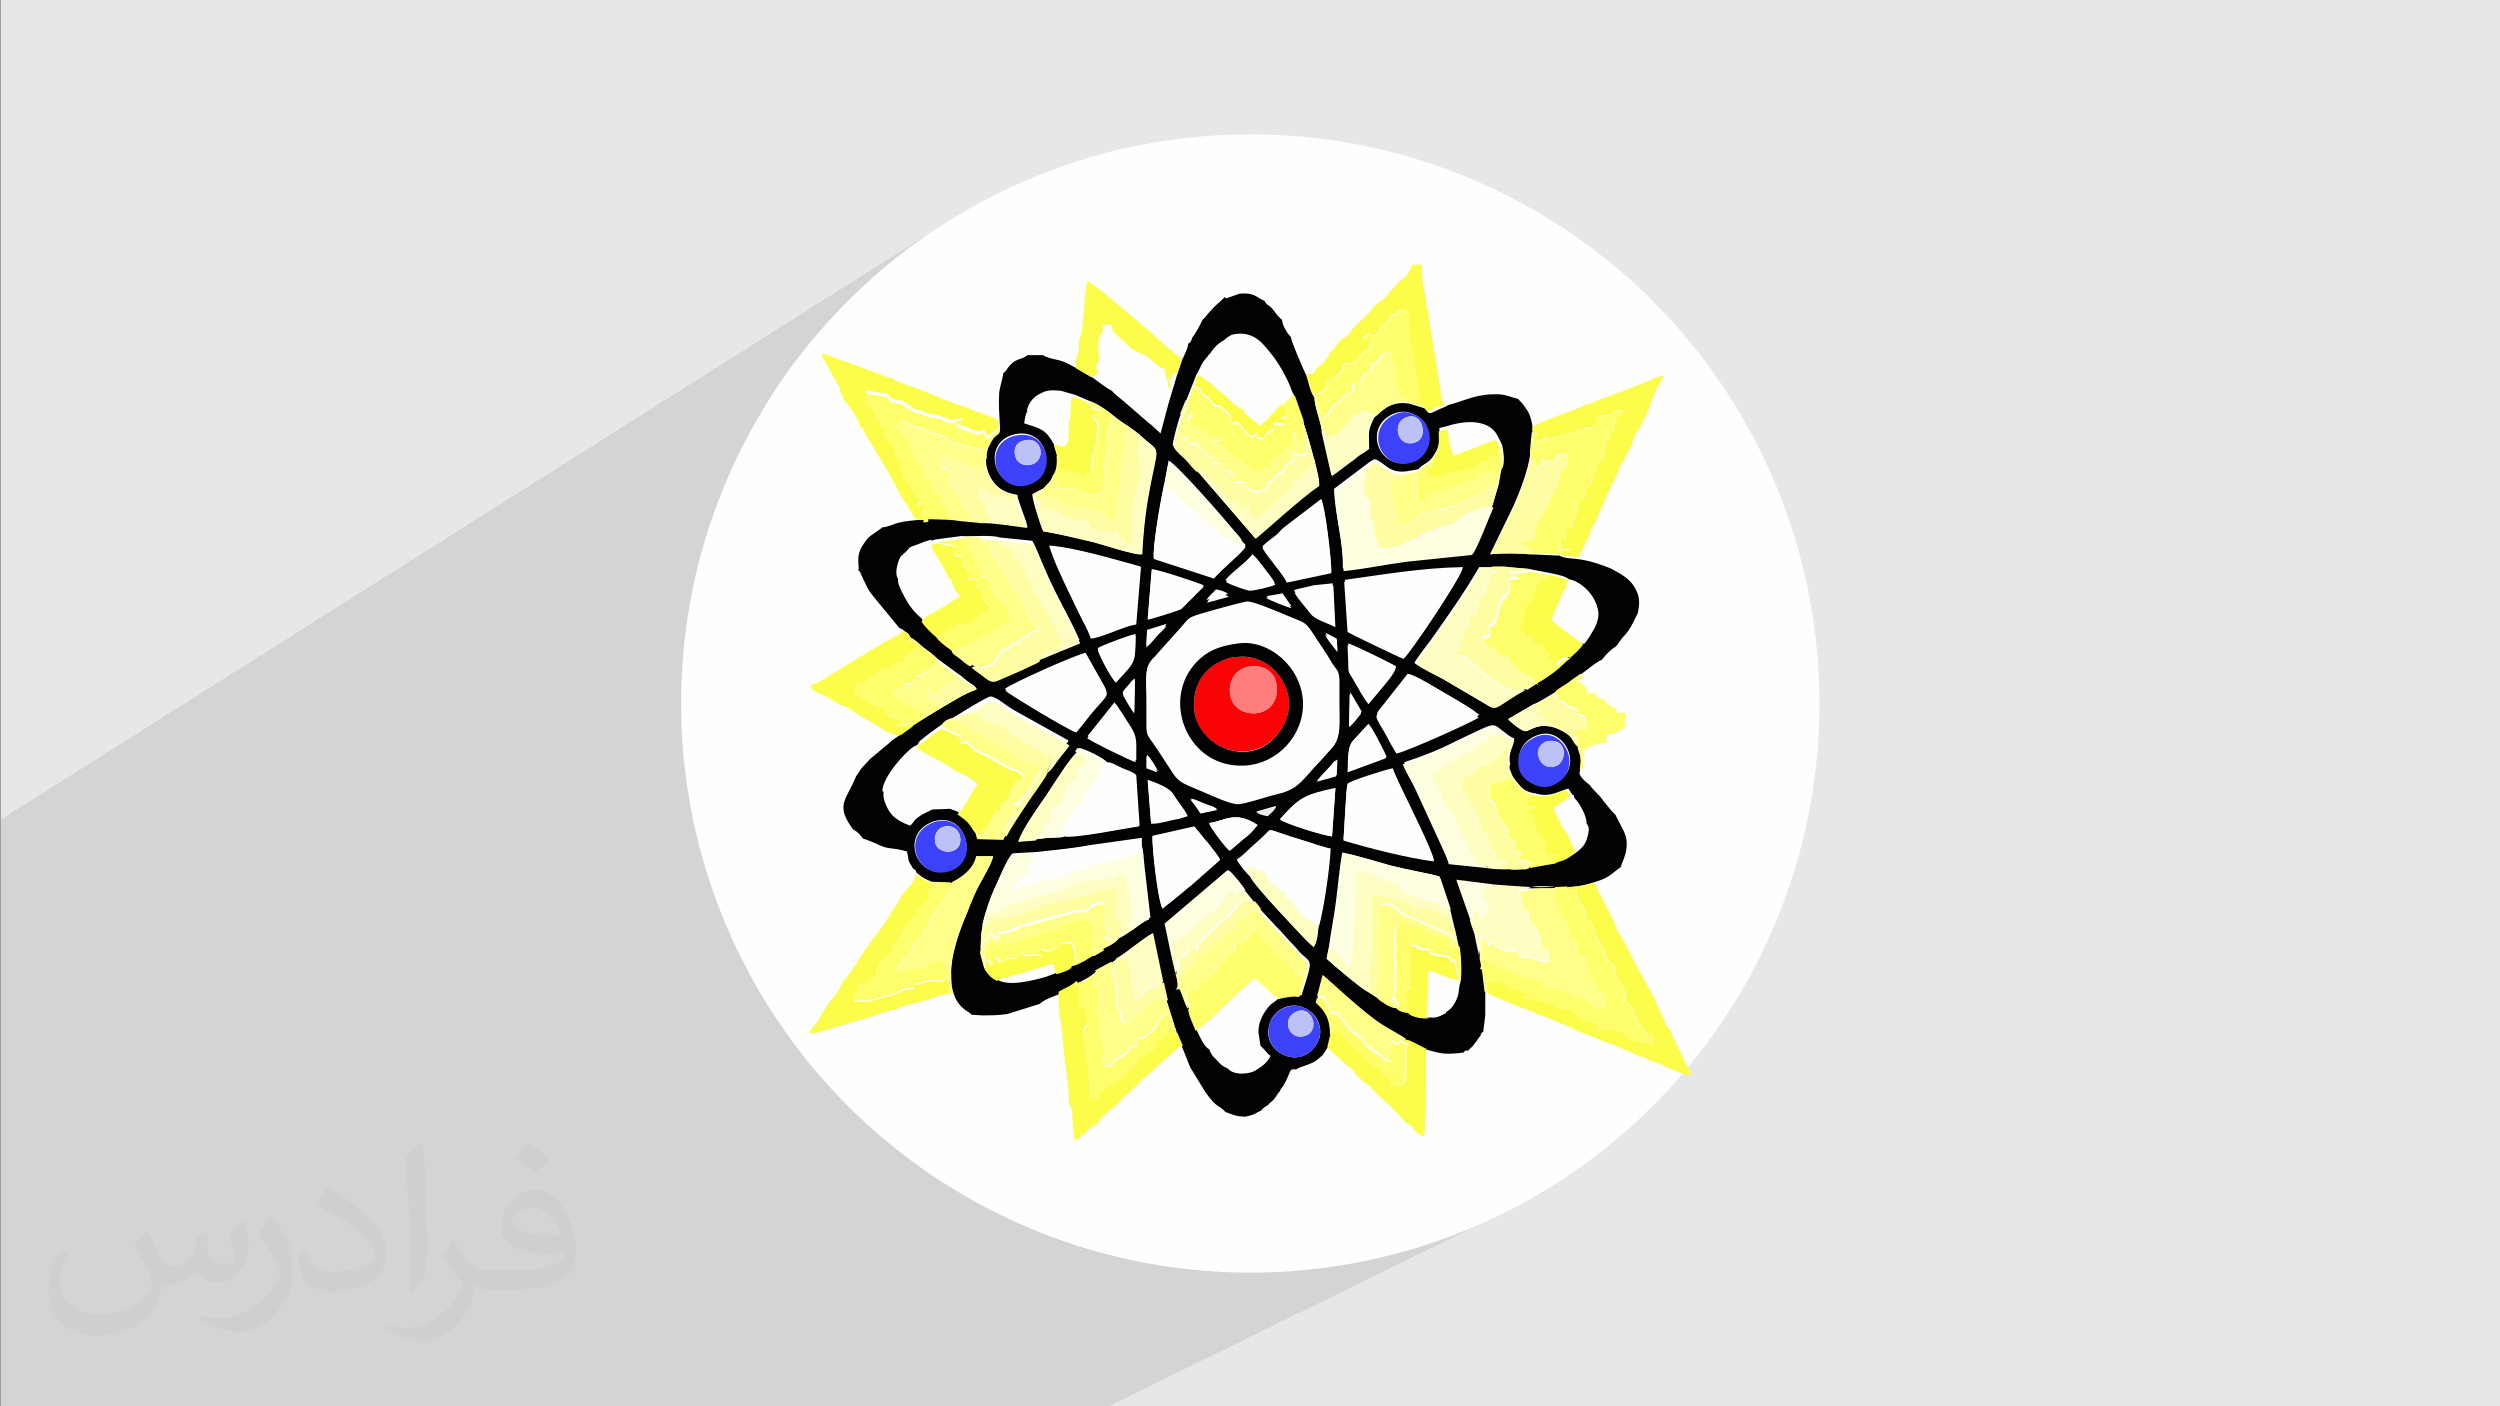
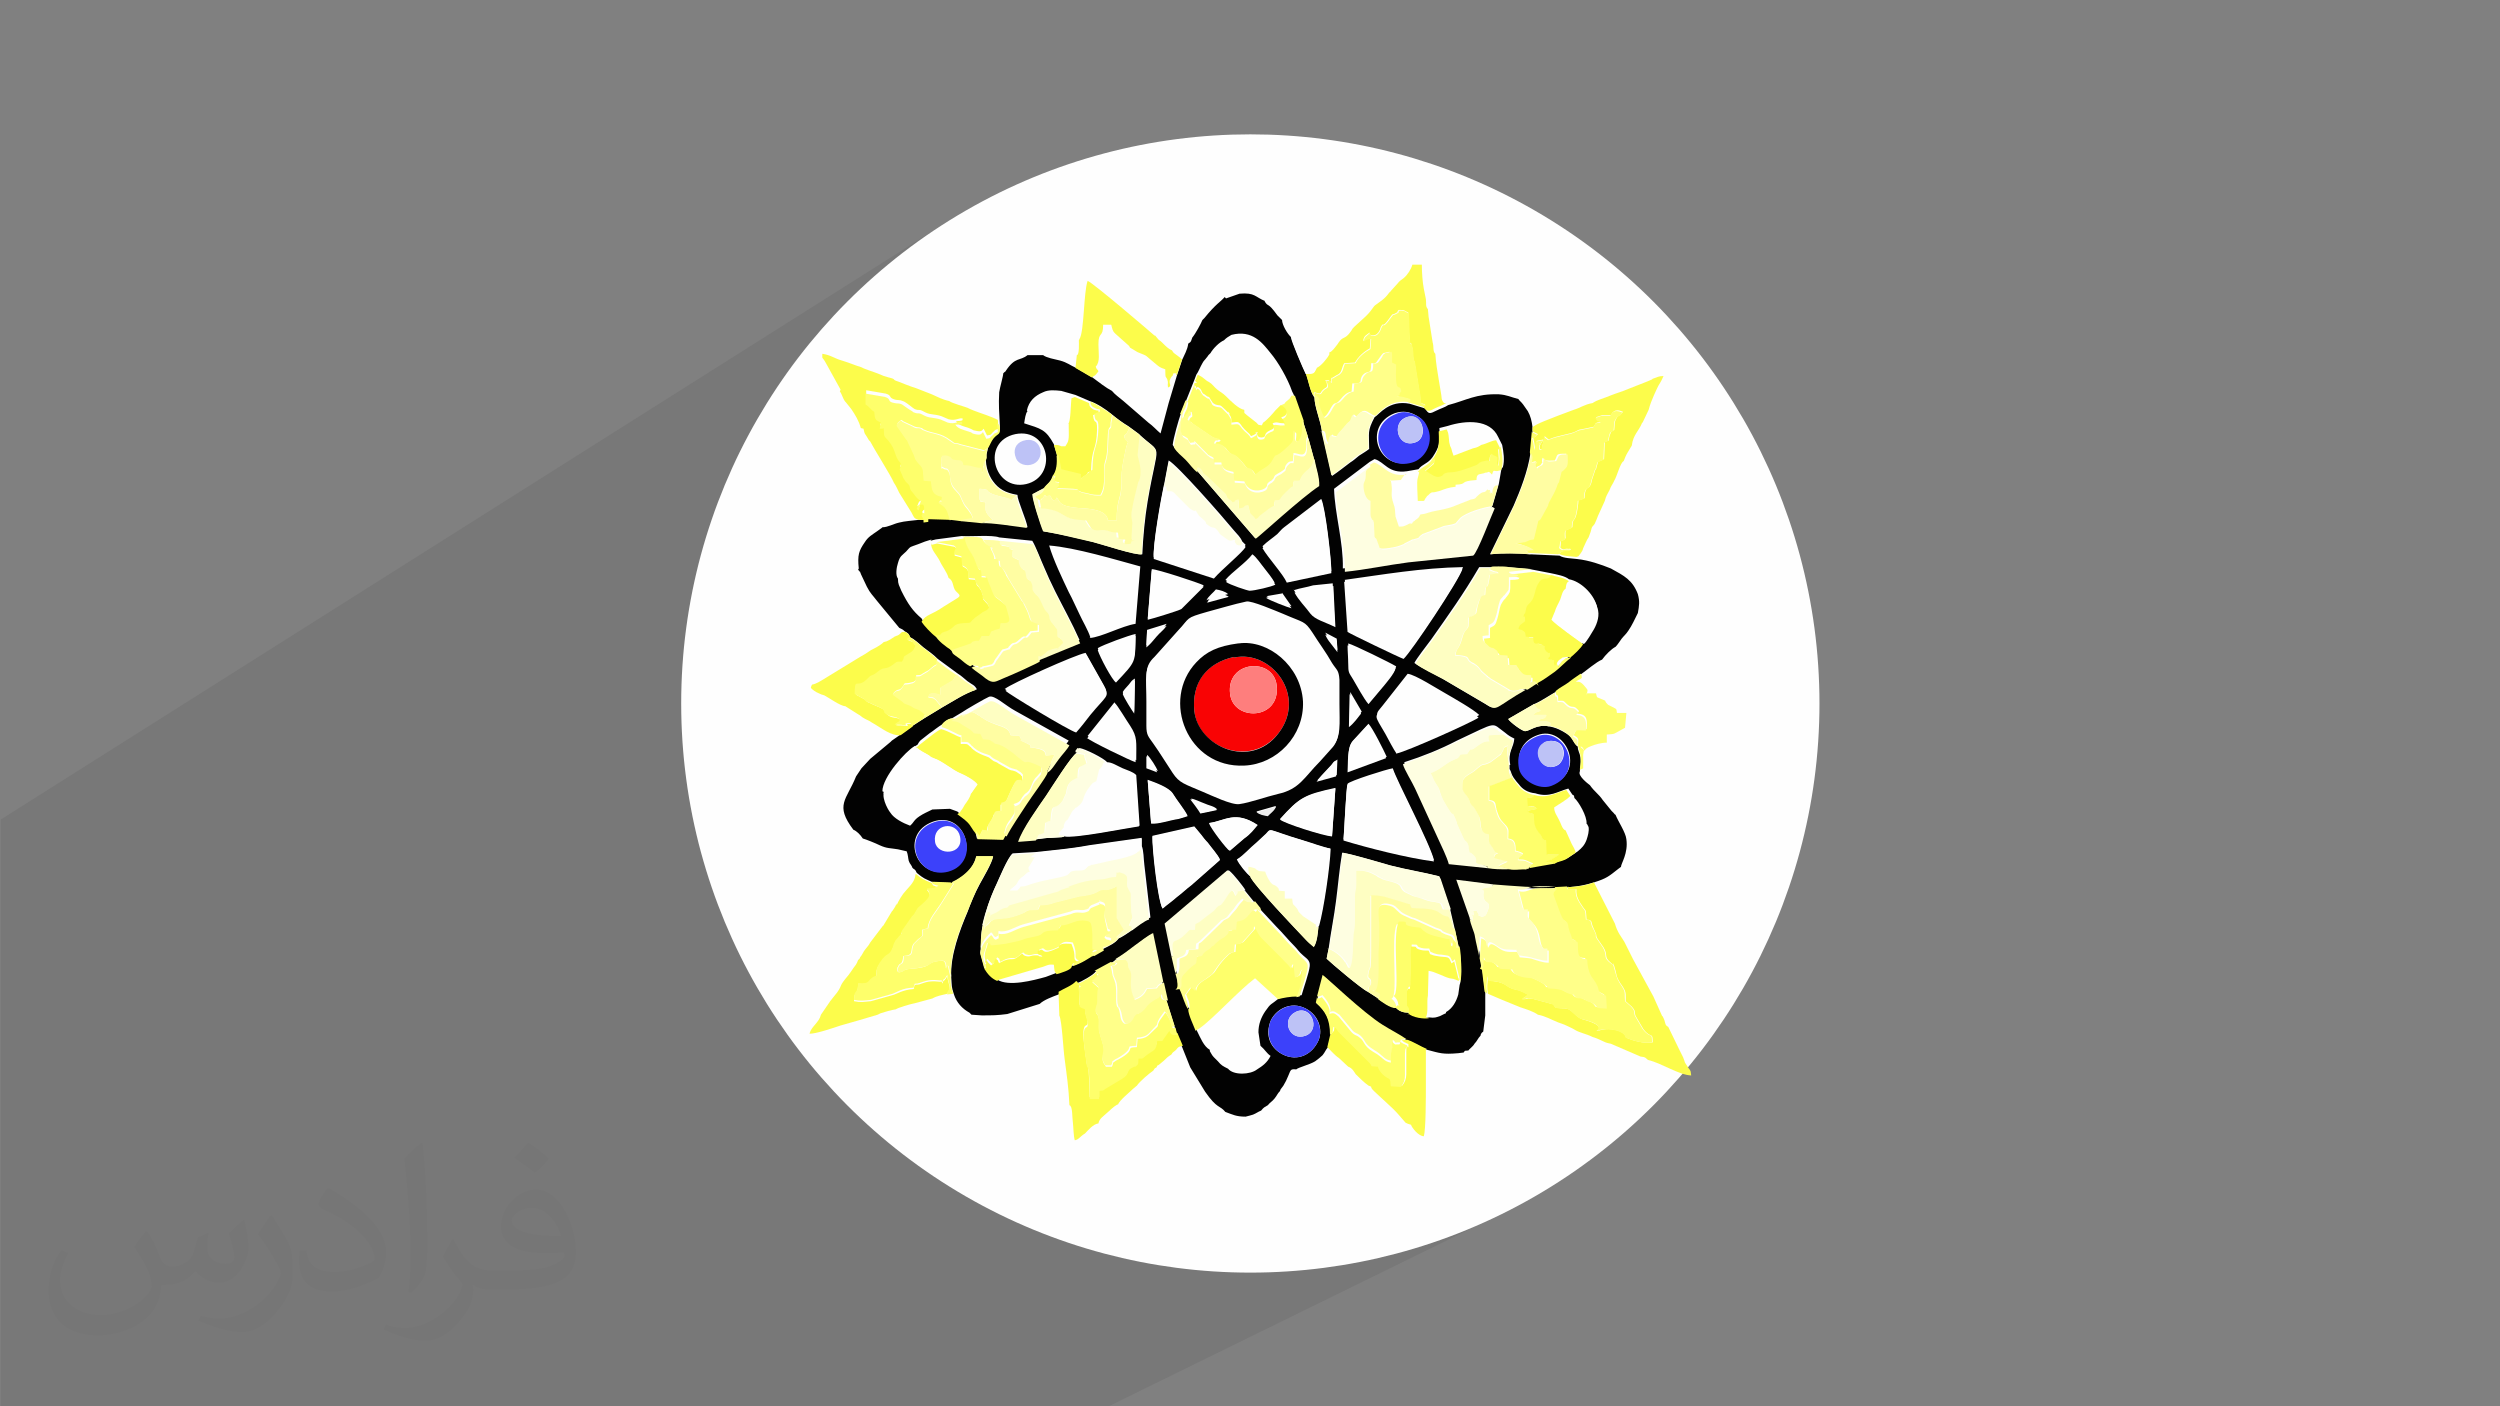
<svg xmlns="http://www.w3.org/2000/svg" xml:space="preserve" width="3.703in" height="2.083in" version="1.1" style="shape-rendering:geometricPrecision; text-rendering:geometricPrecision; image-rendering:optimizeQuality; fill-rule:evenodd; clip-rule:evenodd" viewBox="0 0 3703 2083" enable-background="new 0 0 512 512">
  <rect x="0" y="0" width="3703" height="2083" fill="#808080" stroke="none" />
  <defs>
    <style type="text/css">
   
    .fil3 {fill:#FEFEFE}
    .fil4 {fill:#020202}
    .fil14 {fill:#3C41FA}
    .fil15 {fill:#BDC2F6}
    .fil0 {fill:#E6E7E8}
    .fil16 {fill:#ECECEC}
    .fil10 {fill:#F90304}
    .fil6 {fill:#FCFC4B}
    .fil13 {fill:#FE7E7D}
    .fil11 {fill:#FEFEC2}
    .fil8 {fill:#FEFEE1}
    .fil5 {fill:#FEFEFE}
    .fil7 {fill:#FEFF6B}
    .fil12 {fill:#FFFDA2}
    .fil9 {fill:#FFFF89}
    .fil2 {fill:#373435;fill-opacity:0.031}
    .fil1 {fill:#373435;fill-opacity:0.102}
   
  </style>
  </defs>
  <g id="Layer_x0020_1">
-     <polygon class="fil0" points="1,0 3709,0 3709,2083 1,2083 " />
    <polygon class="fil1" points="1642,2083 1,2083 1,1214 1415,321 1380,343 1347,366 1316,391 1285,418 1256,446 1228,475 1201,506 1176,537 1153,570 1131,605 1111,640 1092,676 1075,714 1060,752 1047,791 1035,831 1026,872 1019,913 1013,955 1010,998 1009,1042 1010,1085 1013,1128 1019,1170 1026,1212 1035,1252 1047,1292 1060,1331 1075,1370 1092,1407 1111,1443 1131,1479 1153,1513 1176,1546 1201,1578 1228,1608 1256,1638 1285,1665 1316,1692 1347,1717 1380,1741 1415,1762 1450,1783 1486,1801 1524,1818 1562,1833 1601,1847 1641,1858 1682,1867 1723,1875 1765,1880 1808,1883 1852,1884 1895,1883 1938,1880 1980,1875 2022,1867 2062,1858 2102,1847 2141,1833 2180,1818 2217,1801 " />
    <path class="fil0" d="M1477 347l-33 19c11,-7 22,-13 33,-19zm-33 19l-32 21c11,-7 21,-14 32,-21zm-32 21l-31 22c10,-8 20,-15 31,-22zm-31 22l-30 23c10,-8 20,-16 30,-23zm-30 23l-29 25c9,-9 19,-17 29,-25zm-29 25l-27 26c9,-9 18,-18 27,-26zm-27 26l-26 27c9,-9 17,-19 26,-27zm-26 27l-25 29c8,-10 16,-19 25,-29zm-25 29l-23 30c8,-10 15,-20 23,-30zm-23 30l-22 31c7,-11 14,-21 22,-31zm-22 31l-21 32c7,-11 13,-22 21,-32zm-21 32l-19 33c6,-11 12,-22 19,-33zm-19 33l-17 34c6,-12 11,-23 17,-34zm-17 34l-16 35c5,-12 10,-23 16,-35zm-16 35l-14 36c4,-12 9,-24 14,-36zm-14 36l-12 37c4,-12 8,-25 12,-37zm-12 37l-11 37c3,-13 7,-25 11,-37zm-11 37l-9 38c3,-13 6,-26 9,-38zm-9 38l-7 39c2,-13 4,-26 7,-39zm-7 39l-5 40c1,-13 3,-26 5,-40zm-5 40l-3 40c1,-13 2,-27 3,-40zm-3 40l-1 41c0,-14 0,-27 1,-41zm-1 41l1 41c-1,-13 -1,-27 -1,-41zm1 41l3 40c-1,-13 -2,-27 -3,-40zm3 40l5 40c-2,-13 -4,-26 -5,-40zm5 40l7 39c-3,-13 -5,-26 -7,-39zm7 39l9 38c-3,-13 -6,-25 -9,-38zm9 38l11 37c-4,-12 -7,-25 -11,-37zm11 37l12 37c-4,-12 -9,-24 -12,-37zm12 37l14 36c-5,-12 -10,-24 -14,-36zm14 36l16 35c-6,-12 -11,-23 -16,-35zm16 35l17 34c-6,-11 -12,-23 -17,-34zm17 34l19 33c-7,-11 -13,-22 -19,-33zm19 33l21 32c-7,-11 -14,-21 -21,-32zm21 32l22 31c-8,-10 -15,-20 -22,-31zm22 31l23 30c-8,-10 -16,-20 -23,-30zm23 30l25 29c-9,-9 -17,-19 -25,-29zm25 29l26 27c-9,-9 -18,-18 -26,-27zm26 27l27 26c-9,-9 -19,-17 -27,-26zm27 26l29 25c-10,-8 -19,-16 -29,-25zm29 25l30 23c-10,-8 -20,-15 -30,-23zm30 23l31 22c-11,-7 -21,-14 -31,-22zm31 22l32 21c-11,-7 -22,-13 -32,-21zm32 21l33 19c-11,-6 -22,-12 -33,-19zm33 19l34 17c-12,-6 -23,-11 -34,-17zm34 17l35 16c-12,-5 -23,-10 -35,-16zm35 16l36 14c-12,-4 -24,-9 -36,-14zm36 14l37 12c-12,-4 -25,-8 -37,-12zm37 12l37 11c-13,-3 -25,-7 -37,-11zm37 11l38 9c-13,-3 -26,-6 -38,-9zm38 9l39 7c-13,-2 -26,-4 -39,-7zm39 7l40 5c-13,-1 -26,-3 -40,-5zm40 5l40 3c-13,-1 -27,-2 -40,-3zm40 3l41 1c-14,0 -27,0 -41,-1zm41 1l41 -1c-13,1 -27,1 -41,1zm41 -1l40 -3c-13,1 -27,2 -40,3zm40 -3l40 -5c-13,2 -26,4 -40,5zm40 -5l39 -7c-13,3 -26,5 -39,7zm39 -7l38 -9c-13,3 -25,6 -38,9zm38 -9l37 -11c-12,4 -25,7 -37,11zm37 -11l37 -12c-12,4 -24,9 -37,12zm37 -12l36 -14c-12,5 -24,10 -36,14zm36 -14l35 -16c-12,6 -23,11 -35,16z" />
    <path class="fil2" d="M219 1825c7,11 12,21 16,32 3,7 5,19 21,19 5,0 11,-1 17,-5 7,-3 12,-9 14,-17l6 -21 15 -7 1 1c-2,8 -2,15 -2,21 0,18 15,24 27,24 7,0 13,-3 13,-10 0,-8 -4,-22 -8,-35 7,-7 14,-14 22,-20l1 1c4,15 6,30 6,40 0,10 -4,20 -8,27 -7,14 -20,25 -36,25 -12,0 -25,-6 -34,-17l-1 0c-9,11 -22,20 -43,20l-7 0c-1,14 -4,24 -9,33 -13,25 -50,42 -85,42 -49,0 -73,-28 -73,-66 0,-23 7,-45 19,-60l10 4c-7,14 -12,27 -12,40 0,35 29,52 61,52 30,0 68,-20 75,-42 -2,-25 -12,-36 -26,-59 4,-7 10,-15 17,-23l1 0 0 0 0 0 2 1 0 0 0 0 0 0 0 0zm564 -132c10,6 20,14 30,23 -6,8 -12,15 -21,21 -10,-8 -20,-15 -30,-22 7,-8 14,-15 20,-22l1 0 0 0 0 0 0 0 0 0zm5 96c-17,0 -30,11 -30,19 0,17 33,23 73,23 -5,-20 -22,-42 -43,-42zm-37 93c22,0 41,-1 55,-4 16,-4 30,-12 30,-18 0,-2 0,-3 -1,-5 -9,1 -19,1 -29,1 -29,0 -52,-7 -60,-23 -2,-4 -4,-10 -4,-15 0,-16 7,-32 19,-42 10,-9 21,-14 33,-14 20,0 37,17 48,42 6,14 11,30 11,51 0,14 -4,25 -12,34 -16,15 -45,21 -90,21l-20 0 0 0 -5 0c-11,0 -19,-2 -25,-7l-1 0c0,2 1,5 1,7 0,10 -3,23 -10,33 -20,30 -42,43 -60,43 -19,0 -42,-7 -63,-17l4 -7c7,3 16,5 29,5 34,0 78,-33 84,-64 -1,-3 -3,-6 -7,-10 -10,-12 -16,-22 -22,-32 5,-10 10,-18 14,-25l2 0c14,29 28,46 57,46l4 0 0 0 21 0 0 0 0 0 -3 0 0 0 0 0 0 0 0 0zm-146 31c2,-14 3,-29 3,-43l0 -21c0,-39 -5,-96 -9,-133 7,-8 17,-17 25,-23l2 1c5,47 7,101 7,151 0,13 -1,26 -2,35 -1,12 -8,21 -22,35l-3 -1 0 0 0 0 -1 -1 0 0 0 0 0 0 0 0zm-151 -62c1,18 10,33 41,33 20,0 36,-5 55,-14 3,-2 5,-3 5,-5 0,-12 -9,-27 -24,-41 -14,-13 -34,-25 -51,-32 -6,-3 -8,-5 -8,-8 0,-5 7,-17 13,-24l2 0c20,11 43,27 60,44 15,16 25,33 25,51 0,13 -4,26 -11,38 -22,11 -46,20 -70,20 -29,0 -48,-13 -48,-45 0,-3 0,-9 1,-16l10 0 0 0 0 0 0 -1 0 0 0 0 0 0 0 0zm-52 -52l18 29c7,11 13,22 13,41l0 24c0,19 -12,39 -32,60 -15,14 -29,20 -42,20 -19,0 -40,-6 -65,-17l3 -7c8,2 17,4 28,4 35,0 72,-26 88,-58 2,-4 3,-7 3,-9 0,-4 -2,-8 -4,-11 -9,-17 -19,-33 -30,-47 6,-9 12,-18 18,-27l2 0 0 0 0 0 0 -2 0 0 0 0 0 0z" />
    <circle class="fil3" cx="1852" cy="1042" r="843" />
    <g id="_2322861588432">
      <path class="fil4" d="M1953 1541c-9,20 -28,30 -48,23 -19,-7 -32,-25 -24,-49 5,-16 26,-32 49,-23 23,9 30,33 23,49zm15 -136c3,-23 8,-47 11,-71 3,-23 5,-48 9,-71 21,4 49,13 71,19 23,6 48,10 72,16 2,2 0,0 2,4l15 45 7 30 6 28c3,9 5,43 1,54l-2 14c-3,11 -9,21 -18,26 -1,3 1,1 -3,3 0,0 -6,3 -6,3 -6,2 -8,3 -16,2 -7,2 -25,-1 -31,-7 -7,0 -14,-2 -19,-8 -7,1 -22,-10 -27,-14l-14 -9c-9,-4 -55,-43 -61,-49l3 -15zm-125 -87l13 16 8 10 26 28c11,11 17,19 27,29 5,5 7,9 13,14 4,4 11,7 10,16 -1,10 -9,32 -12,43l-5 1c-10,-1 -20,1 -29,4 -12,10 -11,6 -20,19 -6,9 -10,19 -10,31l3 20c7,6 9,11 15,15 -5,10 -12,15 -20,20 -10,8 -35,9 -43,-1 -8,-4 -10,-5 -15,-11 -3,-3 -4,-4 -6,-6 -3,-3 -4,-6 -6,-9l0 -2c-9,-5 -14,-18 -19,-28 -3,-7 -11,-24 -11,-32 -5,-6 -8,-20 -13,-30l-6 -23 -6 -26 -10 -48 93 -79c4,3 10,10 14,15 3,4 9,11 11,15zm-165 59c-7,5 -16,11 -21,13 -5,7 -14,11 -22,15l-14 8c-11,7 -21,14 -34,18 -2,4 -15,9 -22,10l-16 6c-18,5 -55,15 -72,4 -8,-4 -14,-9 -19,-18l-6 -22c2,-15 0,-26 4,-43 5,-21 10,-37 19,-56 4,-9 18,-43 25,-48l35 -2c27,-3 52,-5 78,-10l78 -11 0 12c3,5 3,21 4,28l9 78c-7,3 -17,11 -25,16zm275 -6c-1,10 -2,23 -7,31l-7 -6c-3,-2 -4,-4 -6,-6 -13,-13 -76,-79 -81,-92 -5,-3 -17,-18 -20,-25 10,-6 19,-17 29,-25 5,-5 9,-8 14,-13 6,-7 5,-6 15,-3 13,5 26,9 40,13 11,4 29,10 40,12 -1,27 -10,89 -17,114zm-571 -154c49,-17 71,59 22,73 -47,13 -72,-55 -22,-73zm387 7l10 12c3,4 6,8 10,12 5,7 15,18 18,25l-42 37c-8,6 -14,12 -22,18 -8,7 -14,11 -21,17 -7,-9 -16,-90 -15,-107l62 -14zm221 19c1,-10 4,-79 6,-82 2,-4 59,-22 67,-23 5,17 55,111 61,136 -39,-5 -97,-19 -134,-31zm-198 -24c23,-3 38,-19 71,3 -6,7 -10,13 -20,20l-21 18c-4,-2 -27,-33 -30,-40zm-215 19c-2,1 0,1 -4,2l-16 1c-7,0 -14,1 -21,2l-26 2c6,-19 30,-52 41,-68 8,-12 36,-58 45,-63 1,-5 -3,1 3,-6 8,1 36,15 41,21 7,0 14,5 23,9 7,3 15,5 20,10l5 75c-21,3 -94,18 -111,15zm313 -44c-2,5 -9,11 -12,14 -6,-1 -12,-2 -17,-6l28 -8zm6 19c29,-32 36,-36 82,-46l-5 71c-13,-1 -70,-19 -77,-25zm-196 -58c11,4 31,11 37,20 6,10 17,23 22,33l-13 4c-13,2 -30,8 -41,7l-5 -63zm79 49c-2,-3 -13,-20 -15,-21 5,0 14,5 20,7 6,3 15,4 19,9l-24 5zm172 -48c3,-3 4,-5 7,-8l14 -15c2,-2 2,-3 3,-4 3,-3 2,-1 6,-4l-1 23 -29 8zm326 -67c41,-16 74,53 22,73 -19,7 -44,-8 -48,-25 -5,-25 7,-41 26,-48zm-578 29c5,4 14,19 16,24l-16 -6 0 -18zm298 24c1,-14 -2,-35 7,-45l23 -25c6,6 23,40 27,49l-57 21zm239 -9l0 6c3,5 2,7 6,13 2,3 6,8 8,10 5,7 13,12 24,13 21,7 34,-3 49,-7l6 9c3,2 2,0 3,5 6,5 19,27 18,38 0,0 1,1 1,1l2 4c1,6 -1,13 -3,19 -3,8 -7,12 -13,17l-15 10c-6,3 -11,3 -16,6l-40 7 -3 0c-18,0 -40,2 -57,-1l-58 -6c-3,-11 -11,-28 -16,-38l-34 -74c-5,-9 -17,-28 -18,-36 28,-9 53,-19 78,-32 62,-29 50,-27 71,-12 6,5 8,6 14,9 -1,14 -10,19 -6,39zm-685 6c-2,7 -24,37 -31,47 -9,14 -23,34 -30,48l-5 9 -38 -1 -3 -13c-3,-3 -7,-10 -11,-15 -5,-5 -10,-7 -15,-12l-11 -4 -26 1c-8,4 -13,6 -19,10 -9,6 -8,9 -14,14 -11,-4 -24,-11 -29,-19 -5,-6 -15,-26 -8,-34 -1,-21 35,-60 48,-67 3,-5 1,-2 4,-6l14 -11c5,-3 14,-11 19,-13 4,-5 9,-8 14,-9l15 -9c4,-3 35,-21 40,-23 8,-3 24,13 39,21l79 44c-4,6 -11,14 -16,21 -4,5 -11,17 -16,19zm100 -98c4,3 18,27 23,34 11,17 9,23 9,51 -6,-2 -67,-31 -72,-36l40 -50zm195 -150c7,-2 44,14 54,18 32,14 32,10 44,28 10,16 20,29 29,45 7,11 10,10 11,25 0,12 0,24 0,36 0,28 3,50 -11,63l-17 19c-23,23 -30,41 -62,48 -18,4 -43,13 -57,15 -11,1 -43,-14 -54,-18 -27,-11 -34,-12 -45,-28 -11,-16 -20,-30 -29,-44 -7,-10 -10,-12 -10,-26 0,-12 0,-24 0,-36 0,-37 -5,-48 11,-63l34 -38c20,-21 10,-19 45,-29 19,-5 38,-11 57,-15zm224 222c-6,-9 -11,-19 -17,-30 -17,-29 -16,-24 -5,-38l37 -47c11,1 45,23 56,29 12,7 42,24 50,32 -9,7 -106,50 -121,53zm-70 -88l17 29c-5,5 -11,15 -18,20l1 -49zm-337 0c3,-5 4,-5 9,-11 4,-5 4,-6 9,-9l-1 49c-4,-4 -15,-23 -17,-29zm-174 -5c8,-7 103,-50 119,-53l27 48c8,14 2,13 -21,41 -7,9 -13,17 -21,26 -11,-3 -100,-56 -105,-62zm508 -67c8,2 63,29 71,34 -1,7 -15,22 -19,28l-21 25c-7,-8 -16,-27 -23,-37 -6,-9 -7,-9 -7,-23 0,-9 -1,-18 -1,-27zm-371 7c8,-5 46,-19 56,-21 -1,39 2,35 -29,69 -7,-4 -24,-38 -27,-48zm355 3l-10 -13c-4,-5 -5,-8 -8,-13l17 9 1 17zm-253 -39c-5,8 -9,9 -15,16 -5,7 -8,10 -15,16l1 -23 29 -9zm617 27c-3,6 -14,16 -19,20 -9,7 -14,13 -24,21 -7,5 -18,14 -26,17l-15 10c-50,28 -44,35 -62,23l-63 -37c-10,-6 -33,-17 -41,-23 2,-5 19,-27 25,-35 26,-37 47,-66 71,-107l41 0 34 3 31 6c9,2 21,4 27,9 17,3 36,21 41,39 3,12 0,23 -5,32 -3,6 -12,19 -15,22zm-446 -73l14 20c-5,-1 -33,-12 -37,-15l23 -4zm-112 11c3,-6 11,-12 14,-16 6,1 14,3 18,7l-33 9zm130 -15c9,-3 18,-4 28,-7l29 -3 3 61c-16,-8 -30,-10 -37,-20 -7,-10 -17,-19 -24,-32zm-211 -31c8,0 69,20 77,24l-33 33c-5,2 -44,15 -50,16l6 -73zm109 16c10,-12 30,-25 40,-38 6,4 13,15 18,21 4,5 12,15 15,21 -4,3 -31,9 -38,9 -2,0 -30,-9 -35,-13zm-437 -58l8 -2 38 -5c14,1 46,-2 56,2l49 5c5,8 12,27 17,38 5,12 11,25 17,37 12,24 25,47 36,72l-61 25c-3,3 -45,21 -52,24 -13,6 -16,10 -28,1 -7,-6 -14,-10 -21,-16 -5,-3 -10,-8 -15,-11 -3,-2 -4,-3 -7,-5 -4,-3 -4,-3 -5,-6 -8,-4 -20,-13 -24,-22 -6,-3 -19,-17 -21,-22 -13,-11 -20,-21 -30,-41 -3,-8 -5,-9 -5,-18 -4,-5 -2,-17 0,-23 3,-11 6,-11 12,-17 8,-9 5,-6 18,-11 7,-3 13,-5 20,-7zm613 58c58,-8 115,-18 176,-19 -5,17 -76,123 -87,133 -4,-1 -82,-38 -83,-40l-5 -74zm-121 -50c7,-7 15,-12 22,-18 4,-4 6,-7 10,-10l55 -42c6,11 15,89 15,107l-66 14c-5,-11 -28,-36 -36,-51zm-146 -90l7 -37c13,7 78,81 97,104 5,6 9,9 12,16l5 5c-4,8 -35,34 -47,47l-89 -29c-2,-16 11,-89 15,-107zm-109 225c-3,-10 -12,-25 -16,-34 -6,-12 -10,-22 -16,-33 -9,-19 -23,-48 -29,-69 39,3 98,21 135,31l-7 85c-20,3 -51,20 -68,21zm609 -250l-4 23 -9 31c-4,7 -27,66 -32,70l-96 10c-31,4 -64,11 -94,14 1,-39 -12,-81 -13,-118l53 -40 7 -4c15,4 20,22 48,18l17 -3c6,-8 14,-8 21,-18 10,-15 11,-21 10,-43l12 -3c28,-9 63,-10 75,16l6 12c2,10 4,23 1,33zm-720 -51c51,-10 63,63 16,74 -48,11 -68,-63 -16,-74zm245 -30l8 -20 12 -30 3 -8c3,-4 6,-12 9,-17 2,-4 4,-5 6,-8 2,-2 2,-3 3,-4l3 -3c4,-7 13,-16 20,-19 4,-4 6,-5 11,-8 31,-8 46,12 58,27 11,13 25,37 32,57l2 4 13 37 8 25 9 33c2,12 8,28 7,40 -24,16 -89,75 -94,78l-87 -101c-7,-5 -11,-13 -18,-19 -7,-7 -12,-9 -17,-18 1,-10 9,-38 12,-46zm317 -1c12,-4 22,-2 31,3 9,5 13,9 17,21 7,22 -7,43 -24,48 -48,15 -73,-53 -24,-72zm-545 -4c3,-14 12,-22 24,-27 8,-4 18,-3 27,-2l21 6 21 9c10,3 25,13 32,19 7,6 18,14 25,18l15 11c37,35 30,6 14,100 -4,23 -7,55 -8,79 -9,2 -60,-15 -72,-18 -23,-6 -50,-12 -74,-16 -4,-9 -17,-47 -16,-55l17 -9c5,-7 9,-8 13,-18 6,-7 7,-19 6,-30l-5 -17c-12,-22 -19,-23 -44,-31 1,-6 2,-15 5,-18zm293 -168c-6,7 -13,10 -30,31l-3 3c-2,5 -10,20 -15,26 -2,5 -1,6 -6,9 -1,9 -6,17 -9,24l-8 24 -12 40 -12 45c-6,-5 -11,-11 -18,-16l-37 -32c-7,-6 -12,-9 -17,-15 -8,-4 -21,-14 -29,-20l-24 -14c-9,-4 -13,-8 -24,-11 -8,-2 -20,-4 -25,-8l-23 0c-11,9 -18,2 -32,23 0,0 -1,2 -2,2l-2 2c0,4 -5,21 -6,28 -1,19 0,30 1,49 1,13 -3,9 -9,17 -5,5 -5,9 -8,14l-2 9c-5,15 2,34 9,43 8,11 18,17 36,20 0,8 13,36 15,48 -16,-2 -53,-9 -67,-7l-30 -3 -16 -2 -33 -1c-4,3 -8,2 -15,2 -8,1 -22,2 -29,4 -9,2 -17,7 -25,7 0,0 -1,1 -1,1l-7 5c-7,5 -13,8 -18,16 -9,13 -11,19 -9,39l-1 2c0,0 1,1 1,1 0,0 1,1 1,1 0,0 0,1 1,1 0,1 1,2 1,3l9 19c5,10 9,13 15,21l33 40c4,2 5,2 8,5 5,3 6,3 8,9 6,2 14,10 20,15 8,6 14,10 21,17 10,7 20,15 30,22 5,3 9,7 14,11 8,6 10,5 14,12 -18,6 -34,17 -50,26l-28 17 -17 11 -18 13 -13 9c0,0 -1,1 -1,1 0,0 -1,1 -1,1l-30 25 -13 14 -8 12c-14,35 -32,42 -4,79 5,2 10,7 14,13 4,1 19,7 25,10 11,5 15,4 27,6l13 3c2,5 2,10 3,14 2,6 4,5 6,12 5,2 3,1 6,6 11,9 11,8 24,14l28 1c0,0 1,-1 1,-1 0,0 30,-13 35,-38l25 0c-2,10 -14,30 -20,41 -7,13 -13,27 -18,41 -11,26 -26,65 -24,97 1,13 0,13 4,25 4,12 12,21 23,27l3 3 15 1c16,0 23,0 38,-2l48 -15c6,-6 20,-11 28,-14 7,-6 20,-9 26,-16 8,-3 26,-13 29,-18l24 -13 5 -4c9,-6 18,-12 27,-19 7,-5 21,-17 28,-19l15 72 6 27 12 38 3 11 8 19 12 30 22 36c18,26 22,20 30,30 11,4 16,7 30,7 4,-1 8,-2 11,-3 5,-2 7,-4 12,-6 4,-5 5,-5 10,-8 3,-4 6,-5 10,-10 4,-5 4,-7 8,-11 1,-3 0,-1 2,-4l3 -4c3,-5 5,-9 7,-14 4,-9 3,-11 12,-10 3,-3 20,-7 28,-12 4,-3 8,-6 11,-9 4,-5 4,-7 8,-12l4 -17c0,-25 -7,-36 -21,-48l2 -9 8 -31c5,3 59,56 89,74 11,7 25,14 35,21 8,2 21,10 30,14 19,5 23,7 46,5l8 -1c3,-4 0,-2 7,-3 1,-2 7,-6 9,-10 4,-4 5,-8 9,-12 1,-4 0,-1 1,-3 2,-3 1,-1 3,-3l3 -24 0 -33 -4 -33 -4 -21c0,-7 -4,-20 -5,-27 -1,-7 -2,-8 -4,-14 -2,-6 -3,-8 -4,-14l-20 -57 55 7c26,2 66,6 92,3l18 -1c14,-1 24,-3 37,-7 19,-6 22,-9 36,-20l4 -3c0,-5 11,-20 8,-41 -1,-10 -12,-26 -16,-36 -2,-2 0,1 -3,-3 -1,-1 -2,-2 -3,-3l-13 -16c-6,-9 -12,-12 -19,-22 -4,-3 -18,-14 -15,-20 1,-8 2,-13 1,-21 -1,-7 -4,-10 -4,-16 -7,-6 -6,-12 -16,-19 -8,-5 -15,-9 -26,-11 -19,-4 -29,7 -36,7 -5,0 -23,-14 -25,-18l38 -22c10,-4 23,-13 32,-18 6,-5 11,-7 18,-12 6,-4 11,-7 18,-13 10,-7 25,-20 33,-23 5,-7 14,-16 20,-19 3,-3 6,-8 9,-12 4,-5 6,-6 10,-12 5,-7 10,-18 14,-26 2,-11 3,-17 0,-28 -8,-21 -20,-27 -40,-38 -15,-6 -32,-12 -50,-14 -8,-1 -20,-1 -26,-5l-44 -2c-19,-2 -40,-2 -59,0l35 -72c10,-23 21,-51 25,-78l3 -32 0 -6c-1,-9 -3,-17 -7,-24 -2,-3 -5,-7 -7,-10 -3,-4 -5,-5 -7,-8 -12,-3 -16,-6 -29,-7 -34,-1 -48,9 -75,16 -4,3 -11,5 -17,8 -10,5 -12,6 -17,-3l-23 -7c-31,-6 -45,16 -52,20 -11,21 -8,22 -8,47 -5,4 -9,6 -15,10 -5,4 -8,7 -13,10 -8,6 -18,14 -27,20l-15 -66c-2,-16 -11,-36 -11,-50 -6,-8 -8,-22 -12,-34 -4,-8 -22,-50 -22,-55 -6,-5 -14,-19 -14,-26l-7 -7c-15,-21 -13,-11 -19,-21l1 0c-15,-6 -15,-13 -38,-11l-20 7z" />
      <path class="fil5" d="M1835 953c43,-6 93,33 95,86 2,51 -39,93 -87,95 -84,4 -124,-97 -71,-153 15,-16 32,-24 62,-28zm10 -59c-20,4 -39,10 -57,15 -35,10 -26,8 -45,29l-34 38c-15,15 -11,26 -11,63 0,12 0,24 0,36 0,14 3,16 10,26 10,14 19,29 29,44 10,15 17,16 45,28 12,5 43,20 54,18 15,-2 40,-11 57,-15 32,-7 39,-25 62,-48l17 -19c14,-14 11,-35 11,-63 0,-12 0,-24 0,-36 0,-15 -4,-15 -11,-25 -10,-16 -19,-29 -29,-45 -12,-18 -12,-15 -44,-28 -10,-4 -46,-19 -54,-18z" />
      <path class="fil6" d="M2322 1313l0 4 13 0c-1,11 4,18 10,27 4,6 4,1 5,18 10,1 6,4 10,12 8,17 2,8 6,16l9 13c8,13 -1,13 12,24 7,6 0,-6 4,4l2 7c2,11 4,14 11,24 0,0 1,2 1,2 4,6 3,11 3,19l9 8c8,9 2,8 7,16l10 17c12,16 14,3 14,20 -8,2 -24,-1 -34,-5 -8,-3 -4,-2 -7,-6 -6,-8 -23,-10 -33,-8 -6,1 -1,1 -9,2 0,-1 3,-2 3,-2 5,-9 -25,-15 -26,-16 -6,-3 -10,-8 -15,-12 -6,-5 -12,-3 -22,-4 -6,-6 -1,-5 -10,-7l-26 -7c-10,-1 -3,1 -14,1 3,-4 5,-2 8,-7 -17,-10 -17,-5 -28,-11l-6 -4c-8,-4 -14,-5 -23,-5l-2 -7c-1,14 -2,15 0,26l21 9c7,3 20,8 27,11 9,3 19,6 26,11 11,2 19,7 29,11 5,2 9,3 13,5 4,2 9,4 12,6 8,5 17,6 27,11 7,2 10,4 17,7 4,2 6,2 10,3l44 19c8,1 6,1 11,5 21,5 45,22 64,23 -1,-7 0,-6 -4,-11 -9,-14 -3,-4 -8,-16 -2,-4 -3,-6 -5,-10l-17 -35c-6,-3 -3,-6 -8,-15 0,0 0,-1 -1,-1l-13 -29 -30 -55 -13 -26c-4,-7 -10,-13 -14,-27l-31 -61c-13,5 -23,6 -37,7z" />
      <path class="fil5" d="M1991 862l5 74c2,2 79,39 83,40 11,-10 82,-116 87,-133 -61,2 -118,11 -176,19z" />
      <path class="fil7" d="M2195 1436l4 33c2,1 1,1 4,3 -2,-11 -1,-12 0,-26l2 7c9,0 15,1 23,5l6 4c11,6 11,2 28,11 -2,5 -4,3 -8,7 11,0 4,-3 14,-1l26 7c9,3 5,1 10,7 10,1 16,-1 22,4 5,4 9,9 15,12 2,1 32,6 26,16 0,1 -2,2 -3,2 8,-1 3,-1 9,-2 9,-1 26,0 33,8 3,4 -2,3 7,6 10,4 26,7 34,5 0,-17 -2,-4 -14,-20l-10 -17c-5,-8 1,-7 -7,-16l-9 -8c-1,-8 1,-13 -3,-19 0,0 -1,-2 -1,-2 -7,-10 -8,-13 -11,-24l-2 -7c-4,-9 3,2 -4,-4 -13,-10 -4,-10 -12,-24l-9 -13c-4,-8 3,1 -6,-16 -4,-8 0,-11 -10,-12 -1,-16 -1,-12 -5,-18 -6,-9 -11,-16 -10,-27l-13 0 0 -4 -18 1 1 0c0,0 -1,0 -1,1l-3 3c-2,3 -2,0 -2,5l11 30c1,3 0,1 2,4l1 2c7,9 5,1 8,10 0,1 0,1 0,2l2 7c7,18 -1,7 12,16 1,15 -2,25 14,25 0,9 2,18 6,25l2 3c16,21 1,17 20,26l1 19c-19,0 -12,-1 -17,-5 0,0 -1,-1 -1,-1 -2,-1 -1,-1 -3,-2l-8 -3c-13,-8 -12,0 -18,-7 -4,-5 -1,-2 0,-2 -20,-3 -10,-10 -40,-10l-1 -2c-3,-5 -21,-12 -23,-13 -4,-1 -25,0 -29,-13 -29,-2 -14,-1 -25,-8 -6,-4 -6,-1 -11,-3 -2,-1 -1,0 -4,-2 -1,-2 -2,-3 -2,-5l-1 14c-1,3 -1,4 -2,5z" />
      <path class="fil6" d="M2447 562c-6,3 -28,11 -35,14 -9,4 -17,6 -27,10 -9,4 -19,6 -26,11 -12,2 -18,7 -28,10l-24 9c-7,3 -33,12 -37,17l0 6 8 4c-11,14 -8,-11 -4,23l2 -13 10 -2c0,1 -1,1 -1,2l-2 3c-5,12 0,-11 -2,4 -1,7 1,5 3,5 1,-9 3,-11 4,-19 0,0 1,1 1,1l5 4c12,-6 33,-8 40,-12 7,-4 5,-2 13,-4l14 -3c3,-6 2,-6 11,-7 -6,-3 -5,-1 -8,-7l9 -3c4,0 9,0 13,0 2,-3 5,-11 18,-5 -5,7 -6,3 -10,10 -3,5 -2,10 -3,17l-2 1c-3,2 -2,0 -5,8 -3,12 2,3 -7,9l-1 25 -9 4 -3 11c0,0 0,1 -1,1l-5 15c-3,18 -10,4 -11,27l-9 3c0,5 -2,18 -3,21 -3,12 -5,3 -6,19 -10,6 -11,0 -10,16 -2,2 0,2 -7,4 0,12 -2,9 0,11 5,4 4,0 11,1 5,0 1,-1 4,1 -6,3 -4,0 -11,2 -10,3 0,0 -7,4 5,4 18,4 26,5 5,-2 1,1 6,-5 2,-3 3,-4 4,-8 3,-6 5,-12 8,-16l3 -8c3,-11 1,-5 6,-12 2,-4 3,-7 5,-12 3,-7 7,-15 10,-22 2,-8 4,-10 7,-16 2,-6 5,-9 7,-14 4,-6 9,-27 14,-29 2,-5 3,-8 6,-13l6 -10c2,-16 10,-21 15,-33 0,0 0,-1 1,-1l9 -19c2,-8 5,-15 8,-22 3,-6 5,-12 9,-18 2,-3 4,-8 5,-10 -8,0 -9,2 -16,4z" />
-       <path class="fil8" d="M2211 751c-8,0 -40,9 -48,18l-6 7c-5,3 -12,3 -17,4l-32 12c-11,7 0,4 -14,8 0,0 -1,0 -1,0l-12 6c0,0 -1,0 -1,1 -10,4 -11,4 -23,6 -3,1 -10,2 -13,-1 0,0 0,-2 0,-1l-4 -11c-4,-7 1,5 -3,-4l-1 -21c-2,-9 1,1 -3,-5 -3,-4 -2,-4 -2,-12 0,-5 0,-10 0,-15l-2 -1c-8,-5 -9,-21 -8,-25l2 -5c2,-8 -3,-14 8,-19l-1 -5 -53 40c1,37 14,79 13,118 30,-3 63,-10 94,-14l96 -10c6,-3 28,-62 32,-70z" />
+       <path class="fil8" d="M2211 751c-8,0 -40,9 -48,18l-6 7c-5,3 -12,3 -17,4l-32 12c-11,7 0,4 -14,8 0,0 -1,0 -1,0l-12 6c0,0 -1,0 -1,1 -10,4 -11,4 -23,6 -3,1 -10,2 -13,-1 0,0 0,-2 0,-1l-4 -11c-4,-7 1,5 -3,-4l-1 -21c-2,-9 1,1 -3,-5 -3,-4 -2,-4 -2,-12 0,-5 0,-10 0,-15c-8,-5 -9,-21 -8,-25l2 -5c2,-8 -3,-14 8,-19l-1 -5 -53 40c1,37 14,79 13,118 30,-3 63,-10 94,-14l96 -10c6,-3 28,-62 32,-70z" />
      <path class="fil7" d="M2269 638l-3 32c2,8 2,6 1,14 4,1 3,0 8,-1 -3,6 -3,5 0,10 4,-4 6,-2 8,-6 3,-4 1,-1 1,-4 0,-1 0,-3 1,-5l2 2c0,0 1,1 1,1 4,2 9,1 15,1 5,-9 0,-10 17,-10 0,6 1,13 -1,18 -1,2 -6,7 -8,8l-4 16c0,0 0,1 -1,1 -1,1 -1,3 -2,5 -6,16 -12,21 -13,28l-11 20c0,0 -1,1 -1,1 -2,3 -1,0 -3,4l-6 25c-9,0 -7,2 -13,4 -1,0 -13,3 -17,2 11,1 21,5 30,10l-14 1c13,1 1,6 8,4l44 2c7,-4 -2,-1 7,-4 7,-2 4,1 11,-2 -3,-2 1,-1 -4,-1 -7,-1 -6,3 -11,-1 -3,-2 -1,1 0,-11 7,-2 5,-1 7,-4 -1,-16 0,-10 10,-16 1,-17 3,-7 6,-19 1,-3 3,-16 3,-21l9 -3c1,-23 8,-9 11,-27l5 -15c0,0 0,-1 1,-1l3 -11 9 -4 1 -25c9,-6 4,3 7,-9 2,-8 2,-6 5,-8l2 -1c1,-7 0,-13 3,-17 4,-7 6,-2 10,-10 -14,-6 -16,2 -18,5 -4,0 -9,0 -13,0l-9 3c3,6 2,3 8,7 -9,1 -7,0 -11,7l-14 3c-7,2 -5,0 -13,4 -7,4 -28,6 -40,12l-5 -4c0,-1 -1,-1 -1,-1 -1,8 -2,11 -4,19 -2,0 -4,2 -3,-5 2,-15 -3,7 2,-4l2 -3c0,-1 1,-1 1,-2l-10 2 -2 13c-5,-34 -7,-9 4,-23l-8 -4z" />
      <path class="fil6" d="M1969 525c-3,6 -13,18 -19,20 -4,8 -4,8 -16,8 4,11 6,25 12,34l0 -2c0,-4 -1,-2 1,-4l7 2c3,-1 1,0 4,-4 6,-7 9,-3 7,-12l-2 -4c10,0 2,0 9,3 0,-10 -1,-4 4,-8 3,-2 5,-3 7,-4 5,-4 4,-9 8,-16l16 -1c5,-9 13,-16 22,-21l1 -15c-7,1 -6,1 -11,4 1,-5 2,-7 5,-9 9,-7 2,-1 6,0 11,4 15,-10 15,-11 6,-11 0,5 14,-15 5,-7 3,-3 8,-6 8,-4 -1,0 5,-5 10,0 7,1 14,4 2,72 3,30 6,54 1,6 0,13 3,19l8 49c2,12 -3,11 8,14l-3 3c5,8 8,8 17,3 6,-3 13,-5 17,-8l-3 0c-5,-5 -3,-8 -5,-17 -1,-6 -2,-12 -3,-18 -2,-13 -4,-23 -5,-38 -4,-3 -2,-11 -4,-17l-6 -38 -1 -11c-4,-5 -2,-7 -3,-15 -1,-5 -2,-10 -3,-15 -2,-10 -3,-25 -3,-36l-14 0c-2,7 -7,15 -13,20 -4,3 -6,4 -9,8l-10 11c0,0 -1,2 -2,2 -7,10 -13,13 -21,19 -4,3 -5,9 -19,21l-12 11c-5,5 -2,3 -6,8 -8,11 -11,6 -17,15l-2 3c-4,5 -8,11 -12,12z" />
      <path class="fil9" d="M2191 1416l4 21c1,-1 1,-2 2,-5l1 -14c1,2 1,3 2,5 2,3 2,2 4,2 5,1 5,-1 11,3 11,7 -4,7 25,8 4,13 24,12 29,13 1,0 19,8 23,13l1 2c30,1 20,7 40,10 -2,0 -5,-3 0,2 6,6 5,-1 18,7l8 3c2,1 1,1 3,2 0,0 1,1 1,1 5,4 -2,4 17,5l-1 -19c-19,-9 -4,-5 -20,-26l-2 -3c-4,-7 -6,-16 -6,-25 -16,-1 -13,-10 -14,-25 -13,-10 -5,1 -12,-16l-2 -7c0,-1 0,-1 0,-2 -3,-9 -1,-2 -8,-10l-1 -2c-2,-3 0,-1 -2,-4l-11 -30c1,-5 0,-2 2,-5l3 -3c0,-1 1,-1 1,-1 -9,0 -24,-1 -32,0 -10,1 -15,7 -25,4l7 27c2,4 -3,3 8,3 0,13 -2,10 5,17 14,14 9,30 16,38 3,3 -2,3 8,3l0 18c-6,0 -8,-1 -13,-2 -15,-4 -6,-4 -30,-6l-1 -3c0,0 0,-1 -1,-1 0,0 0,-1 0,-1 -4,-10 2,2 -1,-3 -13,0 -18,1 -27,-5 -14,-10 -13,-7 -17,-1 -1,-9 -3,-12 -10,-14l-2 29z" />
      <path class="fil6" d="M1244 580c3,3 4,10 8,15 0,0 1,1 1,1l8 10c6,9 11,17 14,28l4 1c2,10 2,6 8,17l2 2c5,10 31,51 35,61 3,4 6,11 8,15l18 29c4,7 3,9 11,11 6,0 11,1 15,-2l-7 1c0,-9 -1,-4 -3,-11 5,-8 4,3 4,-7 0,-13 -4,-7 -6,-9l-2 9c-3,-2 -4,0 -2,-5 3,-7 2,0 6,-9 -5,-1 -9,-7 -12,-11l-4 -5c-3,-6 1,-5 -7,-12l-4 -6c-1,-3 -1,-3 -2,-5 -4,-9 -4,-7 -2,-11l0 -6c-9,-10 -6,-20 -18,-33 -8,-9 -6,-5 -7,-19 -1,0 -4,1 -4,1 -3,0 0,1 -2,0l2 -9c-8,-4 -9,-3 -10,-16 -2,-1 -3,-2 -3,-2l-6 -6c0,0 -4,-3 -4,-3l0 -16 29 5c10,3 3,6 14,9 4,1 7,0 11,2 4,1 11,7 15,10 0,0 3,2 3,2 8,3 5,-1 14,4l2 1c8,4 17,2 27,7l7 3c11,3 16,-3 21,-1 -1,3 2,3 -10,4 4,6 10,7 19,10 8,3 4,3 10,4 9,2 9,0 12,-3l5 10c8,-1 5,-2 10,-6l2 -2c2,-1 3,-1 5,-2l-1 -13c-9,-5 -26,-10 -36,-14 -5,-2 -5,-2 -9,-4 -2,-1 -24,-7 -27,-10 -10,-2 -17,-6 -26,-10 -8,-3 -15,-6 -23,-9 -7,-2 -22,-8 -27,-10 -10,-3 -1,-3 -14,-6 -7,-2 -7,-2 -14,-5 -7,-3 -21,-7 -26,-10 -10,-3 -16,-6 -29,-10 -11,-3 -16,-8 -29,-10 0,10 -1,2 6,15l21 38z" />
      <path class="fil6" d="M1328 1338c-2,6 -3,6 -6,11 0,0 -1,1 -1,1l-12 20c0,0 0,1 -1,1l-19 25c-2,4 -4,6 -8,11 -3,4 -3,6 -7,11 -1,3 -1,2 -3,4 -2,6 -4,8 -7,12 -2,3 -4,6 -7,10 -16,19 -8,13 -17,26l-8 10c-1,2 -2,2 -3,4l-13 19c-3,12 -14,17 -17,28 8,1 37,-9 46,-12l28 -8 27 -8 4 -2c6,-2 16,-5 23,-6 2,-2 22,-8 28,-9l26 -7c7,-4 14,-5 22,-7 7,-10 2,-12 0,-26 -6,11 -5,3 -7,11 -3,-6 1,-2 -6,-3 -16,-2 -24,3 -28,4 -3,1 -4,0 -7,1 -3,7 1,3 -2,6 -16,1 -26,8 -31,9l-32 9c-11,1 -15,2 -25,0 0,-18 6,-6 6,-25 21,2 11,-5 27,-11 0,-9 0,-11 5,-19 12,-18 14,-8 19,-22 2,-4 3,-7 4,-10 1,-1 1,-2 2,-3 14,-17 2,-2 9,-14l14 -20c0,0 0,-1 1,-1 0,0 1,-1 1,-1 0,0 1,-1 1,-1l1 -2c7,-11 1,-5 11,-13 16,-13 12,-16 7,-23 14,-1 7,0 17,-4 -1,0 -4,-1 -4,-1 -6,-3 -2,1 -6,-5 -14,-6 -14,-6 -24,-14 0,11 -8,18 -14,25 -5,5 -11,15 -14,22z" />
      <path class="fil10" d="M1822 1028c-6,-50 64,-55 69,-13 6,52 -64,54 -69,13zm6 -55c-41,9 -63,37 -59,80 5,53 82,86 124,34 44,-56 -10,-125 -65,-113z" />
-       <path class="fil5" d="M1615 946c17,-1 48,-18 68,-21l7 -85c-37,-10 -96,-28 -135,-31 6,20 20,49 29,69 5,11 10,22 16,33 5,10 14,25 16,34z" />
      <path class="fil5" d="M1990 1245c36,11 95,26 134,31 -6,-25 -56,-119 -61,-136 -8,1 -65,20 -67,23 -2,3 -5,72 -6,82z" />
      <path class="fil6" d="M1568 1472l1 30 0 2c4,8 6,52 8,65 3,23 6,43 7,68 5,1 4,19 5,24 1,8 1,22 3,28 6,-1 8,-6 15,-10 5,-5 12,-14 20,-15 1,-7 8,-11 12,-15 5,-4 9,-9 16,-13l1 0c2,-6 17,-18 22,-23l6 -5c4,-6 18,-18 24,-22 1,-1 0,0 2,-3 1,-1 1,-1 3,-2 3,-6 -1,0 5,-5 2,-2 4,-3 6,-5 4,-4 6,-6 11,-9 2,-4 4,-4 7,-7 3,-4 4,-5 10,-6l-8 -19c-6,1 -9,2 -12,-6l-7 10c-5,6 0,5 -11,5 -1,11 -3,12 -10,17 -15,10 -8,8 -18,9 -1,6 1,8 -3,11 -2,2 -2,0 -5,2 -10,5 -3,9 -16,17l-25 15c-5,3 -2,3 -9,3l0 12 -14 0c-1,-13 0,-36 -3,-47 0,0 0,-1 -1,-1l-3 -21c-8,-56 8,-25 3,-48 -2,-8 -3,-7 -3,-16 -4,-2 -4,-1 -8,-4l-1 -25c2,-9 1,-3 3,-5l-3 -2c0,0 -1,0 -2,-1 0,-1 -1,-1 -2,-2 -6,7 -18,11 -26,16z" />
      <path class="fil7" d="M1760 1495c0,8 8,24 11,32 0,0 1,-1 1,-1l5 -3c20,-14 58,-56 82,-74l34 31c8,-2 18,-4 29,-4 6,-10 8,-26 9,-41 -7,3 0,9 -11,12l-2 -19c-3,1 -1,-1 -4,6 -4,-7 -7,-8 -14,-16 -2,-2 -5,-5 -7,-7l-22 -22c-5,-5 -9,-12 -11,-18 -2,4 0,3 -1,5l-17 19c-2,2 -8,3 -11,3l-1 12c-4,0 -6,1 -10,4 -16,15 -19,25 -23,28 0,0 -1,0 -1,1l-8 6c-8,5 -15,9 -16,18 -7,-4 7,4 -3,-3 -2,-1 1,-1 -4,-2l-8 11c3,10 5,8 5,21z" />
      <path class="fil4" d="M1828 974c55,-12 109,57 65,113 -41,53 -118,19 -124,-34 -4,-42 18,-71 59,-80zm6 -21c-30,4 -47,12 -62,28 -53,56 -13,157 71,153 48,-2 89,-44 87,-95 -3,-53 -52,-92 -95,-86z" />
      <path class="fil5" d="M1852 1299c4,-5 1,1 -1,-6 -1,-5 -1,-4 -1,-10 4,1 4,0 6,1 7,2 3,1 6,3 5,3 3,3 13,3 1,4 6,16 10,18 3,2 3,0 9,6 4,5 -4,4 10,5l0 11 11 0c1,10 1,8 4,11 9,10 -1,5 12,15l18 12c0,0 0,0 1,0l0 11c1,-14 0,-3 4,-8 7,-25 16,-87 17,-114 -11,-2 -29,-9 -40,-12 -13,-4 -26,-8 -40,-13 -10,-3 -9,-4 -15,3 -5,5 -9,8 -14,13 -10,9 -18,19 -29,25 3,7 15,22 20,25z" />
      <path class="fil11" d="M2262 1022c-12,-3 -14,5 -27,1 -1,0 -1,0 -1,-1l-27 -16c0,0 -1,-1 -1,-1l-3 -2c0,0 -1,0 -1,-1l-8 -7c-3,-5 -6,-8 -11,-11 -1,0 -4,-2 -4,-2 -10,-6 2,-9 -24,-11 1,-7 3,-8 6,-14 4,-8 4,-15 8,-21 6,-9 5,-2 6,-21l3 -1c0,0 2,-1 3,-1 7,-3 3,-4 7,-15 5,-17 6,-12 11,-16 1,-24 3,2 7,-30l13 -2c-4,-4 -1,-1 -7,-3l-5 -2c0,0 -1,0 -1,-1 2,-4 1,-4 13,-4 5,0 10,0 15,1l-41 0c-24,41 -45,70 -71,107 -6,8 -23,30 -25,35 8,7 31,18 41,23l63 37c18,12 12,5 62,-23z" />
      <path class="fil5" d="M1724 721c-4,17 -17,91 -15,107l89 29c12,-14 43,-39 47,-47l-5 -5c-2,3 -5,2 -8,2l-3 -4c0,-5 1,-4 2,-4l-4 1c-6,1 -5,1 -12,-3 -9,-7 -6,-3 -10,-9 -7,-10 -7,-4 -14,-9 -7,-5 -1,-3 -7,-8l-8 -7c-11,-16 -1,-1 -14,-11l-20 -20c-10,-13 -14,4 -15,-15 1,5 1,1 -3,3z" />
      <path class="fil6" d="M1357 1106c6,7 16,10 22,15l4 2c13,4 28,18 41,23 7,3 20,10 24,16l-5 7c-2,3 -3,4 -5,7 -1,5 -6,12 -9,16 -2,3 -3,6 -5,8 -4,6 0,1 -6,6 5,4 10,7 15,12 5,5 8,12 11,15l6 8 4 -9 8 1c0,-4 0,-6 1,-9l5 -8c6,-9 0,-12 14,-12l0 -12c10,-2 7,-4 17,-24 5,-10 5,-10 12,-10 3,0 -2,4 2,0 2,-2 1,-4 1,-8 0,0 -2,-1 -2,-2 0,0 -1,-1 -1,-1l-6 -4c0,0 -5,-2 -7,-2 -1,0 -2,-1 -3,-1l-16 -9c-1,-1 0,0 -3,-2 -2,-1 -4,-1 -6,-3 -6,-4 -2,-3 -10,-6 0,0 -13,-4 -21,-12 0,0 -1,-2 -2,-2 -5,-5 -5,-4 -14,-4l0 -10c-6,-1 -17,-9 -29,-12 -5,2 -14,9 -19,13l-14 11c-4,4 -2,1 -4,6z" />
      <path class="fil7" d="M1375 769l33 1 -4 -13c-2,-7 -5,-8 -10,-11 -3,-2 -1,-1 -3,-2 4,-8 3,6 5,-9 -14,-4 -15,-10 -16,-23l-11 -1c-1,-20 -1,-18 -9,-27 -5,-6 -3,-5 -6,-12l-8 -17c-1,-4 0,-1 -2,-4 0,0 -1,-1 -1,-1l-14 -20c0,-4 2,-5 6,-8 4,2 0,0 3,2l15 7c6,3 7,1 12,3 5,1 -2,-1 3,2 15,7 24,4 40,16 10,8 5,2 15,6l35 9 6 -4c3,-5 4,-9 8,-14 7,-8 10,-4 9,-17 -2,-5 -1,-2 -4,-5l1 13c-2,1 -3,1 -5,2l-2 2c-5,4 -3,5 -10,6l-5 -10c-3,3 -3,5 -12,3 -6,-1 -2,-2 -10,-4 -9,-3 -15,-4 -19,-10 13,0 10,-1 10,-4 -5,-2 -10,4 -21,1l-7 -3c-10,-5 -19,-3 -27,-7l-2 -1c-9,-5 -6,-1 -14,-4 -1,0 -3,-2 -3,-2 -4,-2 -12,-8 -15,-10 -4,-2 -7,-1 -11,-2 -12,-2 -4,-6 -14,-9l-29 -5 0 16c0,0 4,3 4,3l6 6c0,0 2,1 3,2 1,13 2,12 10,16l-2 9c2,1 -1,0 2,0 0,0 4,0 4,-1 1,14 -1,10 7,19 12,14 8,23 18,33l0 6c-2,4 -2,2 2,11 1,2 1,3 2,5l4 6c8,7 4,6 7,12l4 5c3,4 7,10 12,11 -3,9 -3,2 -6,9 -2,4 -1,3 2,5l2 -9c2,2 6,-4 6,9 0,10 1,-1 -4,7 2,7 3,2 3,11l7 -1z" />
      <path class="fil5" d="M2069 1116c15,-3 111,-46 121,-53 -8,-9 -38,-25 -50,-32 -11,-6 -45,-29 -56,-29l-37 47c-11,14 -12,9 5,38 6,11 11,21 17,30z" />
      <path class="fil8" d="M1534 1264l-35 2c-7,6 -20,39 -25,48 -8,19 -14,34 -19,56 2,2 2,-1 2,7l1 -4c-1,-7 3,-16 5,-21 4,0 1,-5 4,3 0,0 0,1 0,1 0,3 -1,2 -2,3 4,-5 5,-3 15,-9 0,0 1,-1 1,-1l4 -2c11,-4 3,2 10,-5l67 -19c6,-1 4,-3 10,-4 24,-7 0,-1 17,-7 27,-10 43,-7 51,-10 1,0 5,-2 13,-2 2,-11 -2,-3 5,-7 0,0 6,2 6,2 12,5 3,14 7,22l1 2c3,6 3,7 3,15 0,20 2,20 2,27l-5 11c6,3 2,-2 5,6 7,-5 18,-14 25,-16l-9 -78c-1,-7 -1,-22 -4,-28 -3,10 0,2 -4,6 -7,8 -43,13 -49,15l-18 4c-6,1 3,-2 -3,1l-3 1c-4,2 -3,5 -8,6 -4,1 -9,0 -14,1 -8,2 -3,1 -9,6 -4,3 -36,8 -45,11l-7 2c-7,2 -2,1 -6,2 -6,2 -5,2 -12,2l-4 6 -11 0c2,-5 -3,2 3,-3l4 -3c5,-5 3,-7 9,-12l3 -2c6,-5 3,-5 11,-6 -4,-10 -4,-5 3,-17l2 -4c0,0 2,-2 2,-2 -6,0 -6,-1 -9,1l8 -5z" />
      <path class="fil5" d="M1489 1023c5,5 94,59 105,62 8,-9 14,-17 21,-26 23,-28 29,-27 21,-41l-27 -48c-16,4 -112,46 -119,53z" />
      <path class="fil7" d="M1758 595c2,2 3,-2 1,7 -1,7 -6,9 -6,20 16,-14 5,-10 12,-12 3,13 -1,3 -4,14 2,1 3,1 4,2 0,0 1,1 1,1 0,0 1,1 1,1l28 19c5,3 8,3 13,5 -3,6 -6,-2 -8,7 10,0 14,2 18,8 10,13 10,2 24,20 12,16 9,2 17,15 0,0 1,2 1,1 0,0 0,1 1,2l5 -4c8,-5 15,-7 21,-18 8,-14 -2,3 24,-21 10,-9 5,-7 7,-22 3,2 2,2 2,6 0,5 -2,5 2,10 8,-4 2,2 6,-6 4,-8 2,-20 3,-27l-13 -37 -5 0c-4,6 -1,3 -7,8 -6,5 1,2 -8,6l-1 3 2 1c8,4 10,14 -1,17 1,4 2,-1 5,9 -12,1 -10,-2 -18,0 5,9 -1,9 -3,10 -13,6 -5,10 -13,11 -5,1 -7,-2 -7,-7 -9,3 9,-5 -3,2 -1,0 -1,1 -6,3l-2 -3c-4,-5 -5,-4 -11,-11 -6,-8 -5,-7 -16,-6 0,-6 0,-8 -3,-12 -9,-12 8,8 -3,-4l-3 -3c-9,-10 -6,-5 -15,-8 -5,-2 -4,-2 -6,-6 -7,-12 1,0 -10,-9 -3,-2 -1,0 -4,-4 -1,-1 -2,-4 -2,-4 -8,-9 -4,5 -7,-4 0,-1 -1,-1 -2,-1 2,-5 -3,-3 4,-4l-3 -3 -12 30z" />
      <path class="fil7" d="M2277 1012c8,-4 19,-12 26,-17 9,-7 15,-14 24,-21 0,0 -1,-1 -1,0l-7 1c0,0 -1,0 -1,1l-4 3c0,0 -1,1 -1,1 -1,1 -1,2 -2,3 -3,3 0,0 -3,4 -6,-9 6,-6 -10,-10 4,-9 3,5 3,-8 0,0 -1,-1 -1,-1 0,0 -2,-1 -3,-1 -5,-4 1,2 -3,-3 -4,-6 3,-3 -5,-8 -9,-4 -13,2 -13,-11l-11 -1c-1,-7 -1,-6 -3,-8 0,0 -3,-2 -3,-2 -1,-1 -4,-2 -5,-2 2,-6 4,-6 9,-10 0,0 1,0 1,-1 -1,-15 -3,0 -2,-9l1 -2c0,0 0,-1 1,-1 3,-8 1,-8 4,-12l2 -2c0,0 1,-1 1,-1 0,0 1,-1 1,-1 8,-10 5,-19 13,-30 6,-8 14,-1 17,-10l-31 -6 -34 4c2,5 7,2 14,5 0,0 -1,0 -1,1 -1,2 -11,2 -13,2 0,4 0,9 0,12 -1,9 0,4 -3,10l-4 5c0,0 -1,2 -2,2 -2,3 -3,4 -5,8 -2,5 -3,14 -5,20 -3,10 -3,10 -11,14l0 15 -9 1c1,7 1,7 8,14l2 2c5,3 3,0 9,4 4,3 4,2 4,8l14 1 1 14 12 0 4 7c0,0 1,1 1,1 0,0 1,1 1,1 5,6 7,5 16,6 0,2 0,4 0,6 -1,4 0,3 -2,5 5,-2 7,-4 11,1z" />
      <path class="fil6" d="M1598 504c0,4 1,22 -3,22l-2 19 24 14c6,-4 4,-1 10,-9 0,-1 -2,-3 -2,-3 -1,-1 -1,-1 -2,-4 7,-7 4,-20 4,-33 0,-20 7,-9 7,-29l12 0c3,13 3,10 17,23l9 8c2,2 0,1 2,3l10 6c4,2 -1,0 2,1 17,7 7,2 27,18 4,3 4,4 13,7 0,15 1,10 3,15 2,6 0,5 1,12 8,-3 -1,-5 4,-14 5,-8 1,2 4,-7 11,0 1,-1 5,3l8 -24c-3,-1 -1,-1 -4,-3l-4 -3c-5,-4 -4,-2 -7,-7 -5,-2 -9,-6 -13,-10 -3,-3 -4,-4 -7,-6l-5 -6 -1 0c-2,-2 -92,-79 -99,-81 -6,17 -5,75 -12,86z" />
      <path class="fil8" d="M1968 1405c7,2 20,10 26,20 0,0 0,1 1,1 6,10 1,6 6,8 5,-7 5,-40 6,-50 0,-8 2,-9 2,-18 0,-13 -1,-26 0,-38 0,-9 2,-9 2,-18 0,-6 0,-13 0,-20 13,-1 19,1 31,8 0,0 1,0 1,1l2 1c7,4 11,4 18,6 18,5 10,8 19,15l6 3c11,6 9,4 20,7 8,3 9,3 19,5 11,2 8,2 12,11l10 0 -15 -45c-2,-4 -1,-1 -2,-4 -23,-6 -49,-10 -72,-16 -22,-6 -50,-15 -71,-19 -4,23 -5,47 -9,71 -3,24 -8,47 -11,71z" />
      <path class="fil7" d="M1947 586c7,7 2,5 5,16 1,4 5,12 7,17 6,-2 10,-11 13,-16 6,-10 5,-1 14,-12 4,-5 9,-10 16,-11l1 -12c19,0 8,-4 16,-13 8,-8 12,2 12,-17 2,0 3,0 5,0 5,-2 1,0 3,-2l5 -7c3,-4 2,-3 5,-6l9 -2c1,2 1,2 1,5 0,3 0,8 0,11l6 3c-2,46 5,28 7,37 1,5 -3,3 -2,7 0,2 1,0 -4,3 7,0 13,3 20,4l0 5 23 7 3 -3c-10,-3 -6,-2 -8,-14l-8 -49c-3,-6 -2,-13 -3,-19 -4,-24 -4,18 -6,-54 -7,-2 -4,-4 -14,-4 -5,5 3,1 -5,5 -5,3 -3,-1 -8,6 -14,20 -9,4 -14,15 0,0 -4,15 -15,11 -5,-2 2,-7 -6,0 -4,3 -4,4 -5,9 4,-3 4,-3 11,-4l-1 15c-9,5 -18,12 -22,21l-16 1c-3,7 -2,11 -8,16 -2,1 -4,2 -7,4 -5,4 -4,-2 -4,8 -7,-3 2,-3 -9,-3l2 4c3,9 -1,5 -7,12 -3,4 -1,3 -4,4l-7 -2c-2,2 -1,0 -1,4z" />
      <path class="fil8" d="M2204 1286c-2,-6 1,-1 -3,-3 -4,-2 -1,-1 -6,-2 -17,-3 -2,-6 -13,-15 -8,-7 -3,2 -7,-13 -2,-8 2,3 -1,-3l-1 -2c-2,-3 -3,-1 -6,-8l-9 -20c-1,-3 -2,-7 -3,-9 -7,-15 2,6 -11,-15l-7 -12c-1,-3 -1,-3 -2,-5 -5,-10 -2,-9 -6,-15 -8,-12 -4,-8 -10,-19 11,-3 24,-15 31,-18l9 -4c6,-5 1,-6 14,-6 9,-14 0,-1 14,-11 7,-5 10,-8 19,-8 -1,-3 -1,-6 0,-9l21 -1c-21,-14 -9,-17 -71,12 -26,12 -51,22 -78,32 2,8 14,27 18,36l34 74c5,11 13,27 16,38l58 6z" />
      <path class="fil12" d="M2029 687l1 5c-11,5 -5,10 -8,19l-2 5c-1,4 0,20 8,25l2 1c0,5 0,10 0,15 0,8 0,8 2,12 3,5 0,-4 3,5l1 21c4,9 -1,-3 3,4l4 11c0,0 0,1 0,1 3,3 10,1 13,1 12,-2 13,-2 23,-6 0,0 1,0 1,-1l12 -6c0,0 1,0 1,0 14,-4 3,0 14,-8l32 -12c5,-1 13,-2 17,-4l6 -7c8,-9 40,-18 48,-18l9 -31 -2 0c0,0 -1,0 -1,0 -5,2 -5,7 -6,12 1,0 3,2 0,-1 0,-1 5,0 -1,0 -1,0 -5,-5 -1,2 -2,-12 0,-3 -5,-7 -6,8 -4,-1 -16,11 -2,2 -1,2 -4,3 -3,1 -3,0 -7,2l-18 7c-15,7 -32,8 -41,11 -7,2 -5,2 -13,3 -3,4 0,3 -7,8 0,0 -1,0 -1,1l-3 2c-12,9 8,-3 -3,2 -1,0 -4,1 -5,2 -7,3 -6,3 -13,3l-5 -15c-1,-9 0,-11 -3,-19 -5,-15 -1,-16 -3,-29 -2,-12 -1,-5 -2,-5l16 -1c0,0 8,-13 8,-8 -27,4 -33,-14 -48,-18l-7 4z" />
      <path class="fil6" d="M1970 1534l-4 17c5,5 12,13 17,16l14 13c6,2 9,8 11,11 6,6 12,12 19,17 8,3 0,0 8,8l28 26c4,4 8,8 12,13l7 8c2,1 4,2 8,3 1,4 11,17 19,17 3,-10 3,-59 3,-74l0 -55 2 0c-10,-4 -22,-12 -30,-14l-8 1 3 2c0,0 1,1 2,1 7,4 5,1 5,4 1,9 2,-3 -1,2 -1,3 -2,-3 -2,8l0 33c0,7 -2,12 -6,17l-15 -1c0,-14 0,-8 -9,-15 -5,-4 -8,-9 -10,-14 -15,-1 -7,1 -12,-5l-47 -47c-3,-4 -2,-5 -7,-7 -2,9 1,6 -5,12z" />
      <path class="fil12" d="M1429 797c39,0 21,2 37,13 0,0 1,1 2,1 6,5 -1,-4 1,2l1 3c11,20 -3,10 11,15 1,17 2,4 10,20 2,4 1,2 3,6l22 36c0,0 0,1 1,1l1 2c0,0 1,2 1,2 1,2 2,4 3,6 7,16 2,18 17,22l0 10 -11 1c-12,16 -4,0 -16,12 -10,9 -8,2 -14,9 -5,6 2,2 -7,5 -5,2 -3,0 -6,3l-7 10c-5,6 -2,6 -7,10l-8 2c-1,0 -4,1 -6,1 0,0 0,1 0,1l-4 1c-6,-3 4,-2 -7,-3 -5,-1 -1,-2 -7,1 7,6 14,10 21,16 12,9 15,4 28,-1 8,-3 50,-22 52,-24l0 -7c7,0 4,0 7,-2 7,-4 2,-6 20,-10 8,-2 -4,5 3,-1l7 -7c0,0 -1,-2 -1,-2 -3,-5 -6,-5 -6,-6 0,-1 -1,-1 -2,-1 0,-2 0,-6 0,-8 -2,-8 2,2 -3,-6 -2,-2 -2,-3 -3,-4 -9,-10 -4,-10 -8,-17 -1,-2 -4,-3 -7,-10 -9,-20 -8,-13 -13,-20 -5,-6 -2,-7 -4,-14 -2,-6 -6,-5 -7,-7l-1 -3c-2,-16 -4,-6 -9,-15 -7,-12 4,-7 -12,-14 0,-4 0,-4 0,-7l1 -4c-13,-3 2,-2 -8,-5 -9,-3 -12,2 -11,-8 -10,-4 -42,-1 -56,-2l4 -1z" />
      <path class="fil5" d="M1576 1239c17,3 90,-12 111,-15l-5 -75c-6,-5 -13,-7 -20,-10 -9,-4 -17,-9 -23,-9 -7,1 -1,3 -9,11l-4 17c-7,4 -4,1 -9,7 -16,19 -6,21 -19,31 -5,4 0,-1 -5,4 -4,5 -1,0 -4,5 -10,19 -6,6 -10,15 -4,9 3,1 -6,12 -2,3 -2,-1 -3,6l9 1z" />
      <path class="fil6" d="M1309 951c-5,5 -13,9 -19,12 -4,3 -12,8 -16,10l-54 33c-5,3 -11,7 -17,8 -2,3 -1,2 -2,5 3,3 7,6 12,8 2,1 4,2 8,3 6,3 24,16 31,16l19 12c4,2 5,4 9,6 3,2 7,3 11,6 16,9 28,20 43,19l18 -13 -1 -4c-17,0 2,5 -11,3 -4,-1 -10,0 -13,-1 1,-1 3,-2 4,-3 3,-3 2,0 4,-4 -7,-6 -13,-2 -20,-8 -6,-5 -1,-2 -5,-7 -2,-3 -12,-6 -18,-9 -3,-2 -6,-2 -8,-4l-2 -2c0,0 -1,-1 -1,-1l-13 -7c0,-25 4,-8 17,-21 10,-10 5,-3 13,-9 4,-2 5,-5 8,-6 7,-4 8,0 18,-7 7,-5 4,-4 14,-5 5,-9 -2,-5 10,-12 7,-4 7,-4 10,-12 -7,-5 -2,-6 -12,-8 0,-4 -1,-3 3,-4 -3,-6 -3,-6 -8,-9 -8,0 -4,0 -7,2 -4,4 -5,3 -9,5 -5,3 -5,4 -12,7z" />
      <path class="fil7" d="M1403 1473l9 -1c-4,-12 -4,-12 -4,-25 -1,-2 -3,-13 -4,-16 -4,-2 2,-2 -2,1 -4,3 3,2 -1,1 -1,-11 -3,-11 -15,-9 -15,3 -5,9 -38,11 -1,0 -6,1 -6,1 0,0 -1,0 -1,0 0,0 -13,10 -12,-1 0,-1 0,-2 1,-3 3,-8 6,0 8,-16 17,-1 9,-8 15,-18l7 -7c8,-6 6,-3 6,-14l8 -2c1,-14 13,-26 21,-39l17 -27 -4 -2 -28 -1c3,5 -1,2 6,5 0,0 4,1 4,1 -9,4 -2,3 -17,4 4,7 8,10 -7,23 -9,8 -4,2 -11,13l-1 2c0,0 -1,1 -1,1 0,0 -1,1 -1,1 0,0 0,1 -1,1l-14 20c-7,12 6,-3 -9,14 -1,1 -2,2 -2,3 -2,3 -3,6 -4,10 -6,14 -7,4 -19,22 -5,8 -5,10 -5,19 -16,6 -6,13 -27,11 0,18 -6,7 -6,25 10,2 14,1 25,0l32 -9c6,-2 15,-9 31,-9 2,-3 -1,1 2,-6 3,0 4,0 7,-1 4,-1 12,-6 28,-4 8,1 3,-2 6,3 2,-8 1,0 7,-11 2,15 7,16 0,26z" />
      <path class="fil11" d="M2204 1286c17,3 38,1 57,1 -5,-1 -16,1 -22,0 -7,-1 -14,-4 -20,-4 5,-5 10,-5 14,-8l-16 -4c-5,-2 -2,0 -4,-2 2,-6 -1,-2 6,-6 -6,-3 -2,0 -8,-8 -7,-11 -5,-6 -6,-20 -4,-2 -3,-1 -6,-2 -10,-6 -4,-17 -10,-28l-5 -9c-2,-2 -4,-3 -6,-7 -3,-5 1,3 -1,-3 -5,-12 -11,-11 -11,-26 1,-12 13,-14 18,-19 16,-14 10,-6 22,-12 0,0 2,-1 2,-1l12 -9c4,-4 1,0 4,-4 9,-15 -3,-4 9,-11 -1,11 2,20 2,32 -3,-20 5,-25 6,-39 -6,-3 -8,-5 -14,-9l-21 1c-2,3 -1,6 0,9 -9,0 -12,3 -19,8 -13,10 -5,-3 -14,11 -14,0 -8,1 -14,6l-9 4c-7,3 -20,15 -31,18 6,11 2,7 10,19 4,6 2,5 6,15 1,2 1,2 2,5l7 12c13,21 4,0 11,15 1,3 3,7 3,9l9 20c3,7 4,5 6,8l1 2c2,6 -1,-5 1,3 3,15 -1,6 7,13 11,10 -4,12 13,15 5,1 2,0 6,2 4,2 1,-3 3,3z" />
      <path class="fil9" d="M1410 965c1,3 1,3 5,6 3,2 4,3 7,5 5,4 9,8 15,11 6,-3 1,-2 7,-1 11,1 1,0 7,3l4 -1c0,0 0,-1 0,-1 2,0 5,-1 6,-1l8 -2c5,-4 2,-4 7,-10l7 -10c3,-3 1,-2 6,-3 8,-3 1,1 7,-5 6,-7 5,0 14,-9 12,-11 4,4 16,-12l11 -1 0 -10c-15,-4 -9,-6 -17,-22 -1,-2 -2,-4 -3,-6 0,0 -1,-2 -1,-2l-1 -2c0,0 0,-1 -1,-1l-22 -36c-3,-4 -1,-2 -3,-6 -8,-16 -9,-3 -10,-20 -14,-4 0,6 -11,-15l-1 -3c-2,-6 5,3 -1,-2 0,0 -1,-1 -2,-1 -16,-11 2,-13 -37,-13 2,15 11,21 15,33 10,26 9,5 10,25 11,1 6,-1 10,7 6,14 6,20 14,25 4,3 9,6 12,11l5 18c1,8 -7,7 -13,7 -1,11 1,7 -8,10 -10,4 -4,1 -9,9l-11 0 -4 7c-4,0 -5,0 -8,1 -9,3 0,-1 -4,3l-29 10z" />
      <path class="fil9" d="M1409 1307l4 2 -17 27c-8,14 -20,25 -21,39l-8 2c0,11 2,7 -6,14l-7 7c-6,11 2,18 -15,18 -1,16 -4,8 -8,16 0,0 -1,2 -1,3 -2,11 12,1 12,1 0,0 1,0 1,0 1,0 5,-1 6,-1 33,-3 24,-8 38,-11 12,-2 14,-2 15,9 4,1 -3,2 1,-1 4,-3 -2,-3 2,-1 1,3 3,14 4,16 -3,-32 13,-72 24,-97 6,-14 11,-28 18,-41 6,-11 18,-31 20,-41l-25 0c-5,25 -35,38 -35,38 0,0 -1,1 -1,1z" />
      <path class="fil12" d="M2262 1022l15 -10c-4,-5 -6,-2 -11,-1 2,-2 1,-1 2,-5 0,-2 0,-4 0,-6 -9,0 -11,0 -16,-6 0,0 -1,-1 -1,-1 0,0 -1,-1 -1,-1l-4 -7 -12 0 -1 -14 -14 -1c-1,-6 0,-5 -4,-8 -5,-4 -4,-1 -9,-4l-2 -2c-7,-6 -8,-7 -8,-14l9 -1 0 -15c8,-4 8,-5 11,-14 2,-6 3,-15 5,-20 1,-4 2,-5 5,-8 0,0 1,-2 2,-2l4 -5c4,-6 2,0 3,-10 0,-3 0,-8 0,-12 2,0 12,0 13,-2 0,-1 1,0 1,-1 -7,-3 -12,0 -14,-5l34 -4 -34 -3c-5,-1 -10,-1 -15,-1 -13,0 -11,0 -13,4 0,0 1,0 1,1l5 2c6,2 2,-1 7,3l-13 2c-4,32 -6,6 -7,30 -5,3 -6,-2 -11,16 -3,11 0,11 -7,15 0,0 -2,1 -3,1l-3 1c-1,19 0,13 -6,21 -4,6 -4,13 -8,21 -3,6 -5,6 -6,14 26,2 14,5 24,11 0,0 3,1 4,2 5,3 7,6 11,11l8 7c0,0 1,0 1,1l3 2c0,0 1,1 1,1l27 16c0,0 1,0 1,1 12,4 15,-4 27,-1z" />
      <path class="fil12" d="M1773 697c1,-1 1,-7 7,1 4,5 -4,0 9,10l27 26c1,2 1,3 2,5 3,4 4,2 8,7 0,0 1,-1 1,-1 2,4 -2,-3 8,-3l0 13c12,-2 4,-4 14,-5 4,16 1,10 9,18 1,1 2,3 2,3 7,-4 1,-1 7,-6l8 -6c13,-12 12,-3 13,-16 15,-1 -1,3 24,-19 5,-4 4,2 4,-10 18,0 1,0 23,-18 0,0 2,-1 2,-2 4,-4 4,-9 6,-12l-9 -33c-3,5 -2,6 -2,13 0,22 -11,12 -19,12l-1 12c-5,0 -4,-1 -7,2l-2 2c-6,8 2,4 -9,12 -4,2 -8,4 -9,6 -2,3 0,2 -3,5 0,0 -1,1 -1,1 0,0 -1,1 -1,1l-2 1c-7,5 -3,5 -6,9 -4,5 -26,10 -32,-9l-15 -1 -1 -13c-8,-2 -17,-4 -18,-14l-11 0c0,-10 1,-6 -6,-10 -4,-3 -1,-1 -4,-3l-19 -19c0,4 3,1 -6,3l-2 -3c-4,-6 2,-1 -7,-7 -1,-1 -3,0 -5,-8 -1,-8 0,5 0,-4l1 -20c-4,8 -12,36 -12,46 5,8 10,11 17,18 6,6 11,14 18,19z" />
      <path class="fil11" d="M1540 741l-7 -5c3,-3 2,-1 5,-3 4,-2 6,-3 8,-7 2,-4 2,0 0,-3l-17 9c0,8 12,46 16,55 25,4 51,11 74,16 12,3 63,20 72,18 1,-24 4,-56 8,-79 16,-94 24,-65 -14,-100l-3 30c0,7 8,24 2,39 0,0 0,1 -1,1l-2 8c-1,5 -5,17 -8,37 -1,10 1,12 1,19 0,5 -1,12 -1,20 4,3 -5,2 5,3 -13,1 3,5 -14,5 -4,-6 8,-6 -10,-8l-1 -9c-14,-1 -8,0 -16,-3 -11,-3 -17,3 -24,-4l-7 -11c-24,-1 -24,-2 -41,-12 -7,-4 -17,-5 -26,-6l-2 -12z" />
      <path class="fil7" d="M1594 1456c1,0 1,1 2,2 0,1 1,1 2,1l3 2c-2,2 -2,-3 -3,5l1 25c4,3 4,2 8,4 0,9 1,8 3,16 5,23 -10,-8 -3,48l3 21c0,0 0,1 1,1 4,11 2,34 3,47l14 0 0 -12c7,-1 5,0 9,-3l25 -15c13,-8 5,-12 16,-17 3,-2 3,0 5,-2 4,-3 3,-5 3,-11 10,0 3,1 18,-9 7,-4 9,-6 10,-17 11,0 6,1 11,-5l7 -10c3,7 5,6 12,6l-3 -11c-8,3 -1,-2 -13,-20l-2 -2c-1,2 -9,12 -9,13 -4,8 1,5 -7,12 -9,8 -10,13 -25,14l-1 12c-20,1 2,2 -27,18l-4 2c-8,6 -2,0 -6,9l-9 0c-10,-14 -1,-14 -3,-28 -2,-11 -7,-20 -7,-29 0,-6 1,-11 -1,-17 -2,-6 -5,-4 -3,-11l1 -4c1,-6 0,2 1,-3 1,-7 -1,-15 2,-24l-10 -9 5 -4c0,0 3,-3 3,-3l2 -2c-7,-4 -1,0 -4,-6 -3,4 -21,15 -29,18z" />
      <path class="fil5" d="M1870 812c8,14 31,39 36,51l66 -14c0,-17 -9,-96 -15,-107l-55 42c-4,3 -6,7 -10,10 -7,6 -15,11 -22,18z" />
      <path class="fil9" d="M1408 770l16 2 17 -3c-1,-4 -2,-7 -4,-9 -7,-11 -7,-6 -14,-23 -3,-8 -11,-11 -14,-20 -2,-6 -1,-12 -3,-16 -3,-8 -5,-4 -9,-7 -4,-3 -2,7 -3,-7 0,-1 1,-9 1,-10 3,0 5,0 8,0 11,3 0,6 20,7 2,3 2,-1 4,7 14,0 16,4 27,4 1,7 2,6 0,8l1 -2c0,0 0,-1 1,-1 4,-12 -4,-4 3,-16 1,-3 1,-1 2,-4 1,-2 0,-5 0,-7l2 -9 -6 4 -35 -9c-9,-4 -4,2 -15,-6 -16,-12 -25,-9 -40,-16 -5,-2 1,0 -3,-2 -5,-2 -6,1 -12,-3l-15 -7c-3,-2 2,0 -3,-2 -4,3 -6,5 -6,8l14 20c0,0 1,1 1,1 2,3 0,0 2,4l8 17c3,7 1,6 6,12 8,9 8,7 9,27l11 1c1,14 2,20 16,23 -1,15 -1,1 -5,9 3,1 0,0 3,2 5,3 7,5 10,11l4 13z" />
      <path class="fil11" d="M1968 1405l-3 15c6,6 52,45 61,49 0,-10 4,-6 4,-13 0,-9 -6,-3 -4,-13 2,-14 4,2 4,-35 0,-27 0,-54 0,-81 7,0 14,1 19,2l30 9c14,5 5,-1 11,8 17,1 32,0 41,7 14,11 11,-2 18,17 2,7 -2,2 5,7l-7 -30 -10 0c-4,-9 -1,-9 -12,-11 -9,-1 -11,-2 -19,-5 -11,-4 -8,-1 -20,-7l-6 -3c-9,-7 -1,-10 -19,-15 -7,-2 -11,-2 -18,-6l-2 -1c0,0 -1,0 -1,-1 -12,-7 -19,-9 -31,-8 0,6 0,13 0,20 0,9 -2,9 -2,18 0,13 0,25 0,38 0,9 -1,10 -2,18 -1,10 0,43 -6,50 -5,-3 0,2 -6,-8 0,0 0,-1 -1,-1 -6,-10 -18,-18 -26,-20z" />
      <path class="fil5" d="M1707 1239c0,17 9,98 15,107 7,-6 13,-10 21,-17 8,-6 14,-12 22,-18l42 -37c-3,-7 -13,-18 -18,-25 -4,-4 -7,-8 -10,-12l-10 -12 -62 14z" />
      <path class="fil11" d="M2177 1361c1,6 2,8 4,14 2,6 3,7 4,14 1,7 5,20 5,27l2 -29c7,2 9,5 10,14 4,-6 3,-9 17,1 9,6 14,4 27,5 3,5 -3,-6 1,3 0,0 0,1 0,1 0,0 0,1 1,1l1 3c24,3 15,3 30,6 4,1 7,2 13,2l0 -18c-10,0 -5,1 -8,-3 -7,-7 -3,-23 -16,-38 -7,-7 -5,-4 -5,-17 -10,0 -5,1 -8,-3l-7 -27c10,3 15,-3 25,-4 8,-1 23,0 32,0l-1 0c-25,3 -65,-1 -92,-3 -5,7 -8,1 -19,8 8,-1 2,5 5,13 2,8 11,4 6,17 -4,10 -4,8 -9,10 -11,-5 -1,0 -6,-6 -3,-4 4,-2 -7,-3l1 7 -5 -4c4,5 3,6 4,14 -3,-12 0,1 -5,-5z" />
      <path class="fil12" d="M2266 820c-7,1 4,-3 -8,-4l14 -1c-8,-6 -18,-9 -30,-10 3,1 15,-2 17,-2 6,-2 4,-3 13,-4l6 -25c1,-5 0,-1 3,-4 0,0 1,-1 1,-1l11 -20c1,-7 7,-12 13,-28 1,-2 1,-4 2,-5 0,0 0,-1 1,-1l4 -16c2,-1 7,-6 8,-8 2,-5 1,-12 1,-18 -16,0 -12,2 -17,10 -6,0 -11,2 -15,-1 0,0 -1,-1 -1,-1l-2 -2c-1,2 -1,3 -1,5 -1,3 1,0 -1,4 -2,3 -4,1 -8,6 -3,-5 -3,-5 0,-10 -5,1 -3,1 -8,1 1,-8 2,-7 -1,-14 -4,27 -15,55 -25,78l-35 72c19,-2 41,-1 59,0z" />
      <path class="fil9" d="M1623 1438c3,5 -3,1 4,6l-2 2c0,0 -3,2 -3,3l-5 4 10 9c-3,9 -1,17 -2,24 -1,5 1,-2 -1,3l-1 4c-2,7 1,6 3,11 2,6 1,11 1,17 0,9 5,19 7,29 2,14 -6,13 3,28l9 0c4,-9 -2,-3 6,-9l4 -2c29,-17 6,-17 27,-18l1 -12c16,-1 17,-6 25,-14 8,-8 3,-4 7,-12 0,-1 8,-12 9,-13l2 2c11,18 5,23 13,20l-12 -38c-7,-1 -8,-2 -9,-9 0,0 0,1 -1,1 0,0 0,1 -1,1 0,0 0,1 -1,1 0,0 -1,1 -1,1 -5,5 1,0 -3,2 -18,10 -13,13 -23,20 -8,6 -6,0 -11,7 0,1 -6,13 -13,10 -6,-5 -5,-11 -7,-19 -5,-14 -1,3 -4,-8 -2,-7 1,-26 -3,-36 -6,-15 -2,-9 -6,-22 6,-2 5,0 8,-4 -4,-2 -3,-1 -8,-2l-24 13z" />
      <path class="fil9" d="M1747 1465c5,10 8,24 13,30 -1,-12 -2,-10 -5,-21l8 -11c4,1 2,1 4,2 10,7 -4,-1 3,3 2,-9 8,-13 16,-18l8 -6c0,0 1,0 1,-1 4,-3 7,-13 23,-28 4,-4 6,-4 10,-4l1 -12c3,0 9,-1 11,-3l17 -19c1,-2 -1,-1 1,-5 3,6 6,13 11,18l22 22c2,2 5,5 7,7 7,8 11,10 14,16 3,-8 1,-6 4,-6l2 19c11,-3 5,-9 11,-12 -1,15 -3,30 -9,41l5 -1c3,-12 11,-33 12,-43 1,-8 -6,-11 -10,-16 -5,-5 -7,-9 -13,-14 -10,-10 -16,-18 -27,-29l-26 -28c1,7 2,0 -1,5 0,0 -1,-2 -2,-2l-2 -1c0,0 4,-2 -2,0 0,0 -1,0 -1,0 -10,5 -9,15 -27,18l-1 12c-18,1 -5,1 -16,10 -4,3 -5,2 -14,10 0,0 -1,1 -1,1 0,0 -1,1 -1,1 0,0 -2,1 -2,2 0,0 -3,2 -3,2 0,0 -2,1 -2,2 0,0 -1,0 -1,1 -16,9 -4,10 -18,11 -2,19 1,3 -20,27 -7,8 1,16 -6,21z" />
      <path class="fil9" d="M1947 586l0 2c0,14 9,34 11,50 9,0 3,10 10,19 0,0 0,-2 1,-2 1,2 1,-7 3,-10 4,-4 -2,1 9,1 6,-10 5,-7 12,-15 12,-15 3,2 12,-17 7,2 -2,1 5,3 9,-13 14,-8 19,-5 4,2 2,2 8,4 6,-4 21,-26 52,-20l0 -5c-7,-2 -12,-4 -20,-4 6,-3 4,-1 4,-3 0,-4 4,-2 2,-7 -2,-9 -9,9 -7,-37l-6 -3c0,-3 0,-8 0,-11 0,-3 0,-3 -1,-5l-9 2c-4,3 -3,2 -5,6l-5 7c-3,2 2,0 -3,2 -2,1 -3,0 -5,0 0,19 -4,8 -12,17 -9,9 2,12 -16,13l-1 12c-7,1 -12,6 -16,11 -8,10 -8,2 -14,12 -3,5 -7,14 -13,16 -2,-4 -6,-12 -7,-17 -3,-11 3,-9 -5,-16z" />
      <path class="fil12" d="M2261 1287l3 0c1,-4 3,-5 6,-7l-9 -4c-4,-2 -8,-1 -13,-2 2,-5 5,-4 7,-9 -4,-2 -6,-3 -11,-4 0,-11 -1,-17 -11,-18 0,-10 1,-13 -3,-19 -6,-8 -10,-8 -14,-23 -1,-2 0,-2 -1,-4 -2,-7 -2,-10 -10,-11l0 -21c4,-2 1,0 4,-1l28 -11c0,0 1,0 1,0l-3 -10 0 -6c0,-12 -4,-21 -2,-32 -12,7 0,-4 -9,11 -2,4 1,0 -4,4l-12 9c0,0 -2,1 -2,1 -12,6 -6,-2 -22,12 -6,5 -18,8 -18,19 -1,15 6,13 11,26 2,6 -2,-2 1,3 2,4 4,4 6,7l5 9c7,11 1,22 10,28 3,2 2,0 6,2 1,14 -1,10 6,20 5,8 2,5 8,8 -6,3 -3,0 -6,6 2,2 -1,0 4,2l16 4c-3,3 -8,3 -14,8 7,0 13,3 20,4 7,1 17,-1 22,0z" />
      <path class="fil7" d="M1350 1076l17 -11c3,-6 2,-5 5,-8 -1,0 -2,-1 -2,-1l-2 -2c-9,-7 -4,-2 -13,-7 -4,-2 -3,-2 -7,-4 -7,-3 -6,-1 -11,-6l-14 -10c8,-9 8,-2 14,-10 3,-4 1,-4 4,-5 4,0 9,-1 12,-2 5,-3 4,-3 4,-10 10,0 4,0 18,-7l6 -5c8,-7 7,0 7,-12 -7,-6 -13,-11 -21,-17 -6,-5 -14,-13 -20,-15 -4,1 -3,0 -3,4 10,2 5,2 12,8 -3,7 -3,8 -10,12 -12,7 -4,3 -10,12 -10,0 -7,0 -14,5 -10,7 -11,3 -18,7 -3,2 -5,4 -8,6 -8,5 -3,-1 -13,9 -14,13 -17,-5 -17,21l13 7c0,0 1,1 1,1l2 2c3,2 5,3 8,4 6,3 15,6 18,9 4,5 -1,3 5,7 7,5 14,2 20,8 -2,4 -1,2 -4,4 -1,1 -3,2 -4,3 2,1 9,0 13,1 13,2 -7,-3 11,-3l1 4z" />
      <path class="fil7" d="M2264 1286l40 -7c-5,-3 -5,-3 -13,-2 4,-3 3,-2 8,-4l11 -7 -18 0 -1 -21c-8,-2 -4,-2 -10,-11 0,0 -1,-1 -1,-1 -6,-8 -7,-14 -7,-27l-7 -2c0,0 -1,0 -1,-1 0,0 -1,-1 -1,-1 0,0 -1,0 -1,-1l15 -3c-6,-4 -6,-3 -14,-4l-1 -12c11,-2 7,0 11,-4 -11,-2 -19,-7 -24,-13 -2,-2 -6,-8 -8,-10 -4,-6 -3,-8 -6,-13l3 10c0,0 -1,0 -1,0l-28 11c-3,1 0,0 -4,1l0 21c9,1 9,4 10,11 1,2 0,2 1,4 5,16 8,16 14,23 5,6 3,9 3,19 10,1 11,7 11,18 5,1 7,2 11,4 -2,5 -6,4 -7,9 5,0 9,0 13,2l9 4c-3,2 -5,3 -6,7z" />
      <path class="fil6" d="M1379 804c0,11 8,17 13,27 3,7 11,17 13,25 7,4 6,11 9,17 3,6 12,8 4,13l-21 13c-17,12 -26,11 -32,22 3,5 15,18 21,22 11,1 8,-2 11,-4 4,-2 5,-1 10,-4 9,-5 6,-9 21,-10 13,-1 7,0 16,-7 0,0 1,-1 1,-1l10 -7c0,0 1,-1 1,-1 6,-4 5,-2 10,-7 -2,-6 -2,-6 -6,-10 -7,-8 -2,-2 -4,-10l-1 -2c0,0 -1,-4 -1,-4l-4 -6c-4,-4 -3,-2 -5,-11l-10 -1c-1,-14 0,-14 -9,-19l-1 -13 -11 -3c1,-11 6,-8 0,-13l-26 -5 -8 2z" />
-       <path class="fil9" d="M2083 702c0,-5 -7,7 -8,8l-16 1c0,0 0,-7 2,5 2,13 -2,14 3,29 3,8 2,11 3,19l5 15c8,0 6,0 13,-3 1,0 5,-1 5,-2 11,-5 -9,7 3,-2l3 -2c0,0 1,0 1,-1 7,-5 4,-4 7,-8 9,-1 7,-1 13,-3 9,-3 26,-5 41,-11l18 -7c4,-2 4,-1 7,-2 3,-1 1,0 4,-3 12,-11 11,-3 16,-11 5,4 3,-5 5,7 -4,-7 1,-3 1,-2 5,0 0,0 1,0 3,4 0,1 0,1 0,-5 1,-10 6,-12 0,0 1,0 1,0l2 0 4 -23c-1,0 -3,1 -3,2 -10,3 -8,-4 -11,6l-3 -3c-3,-2 -1,-1 -2,-1l-3 1c-2,1 -2,1 -4,1 -7,2 -10,0 -11,10 -29,2 -11,5 -31,7l0 3c-10,1 -15,3 -23,6l-8 2c-6,1 -2,-1 -7,2 0,0 -1,0 -1,1l-2 2c0,0 -1,1 -2,2 -6,7 0,6 -13,6 0,-8 -2,-28 0,-34 4,-14 1,-7 0,-9l-17 3z" />
      <path class="fil9" d="M1559 705c-3,10 -8,11 -13,18 1,3 2,-1 0,3 -2,4 -4,5 -8,7 -3,2 -2,0 -5,3l7 5c7,-3 -1,0 4,-3l2 -2c10,-5 -7,0 3,-1 13,-2 4,1 11,6 6,-1 3,0 5,-4 6,5 0,14 40,16 15,1 35,4 36,18l13 0c0,-35 7,-30 7,-57 0,-21 3,-31 7,-51 1,-5 -1,2 1,-3 1,-4 0,-2 2,-5 -2,-3 -4,-3 -6,-8 2,-5 0,-1 3,-4 2,-3 2,-2 2,-3l3 -7c-7,-4 -18,-12 -25,-18 0,0 0,1 0,1l-2 11c0,0 0,1 0,1 0,0 0,1 0,1 0,0 0,1 0,1 0,8 -4,1 -4,14 -1,14 0,27 -4,40 -6,16 3,33 -7,50 -9,0 -11,0 -18,-2 -8,-2 -8,-1 -14,-4 -4,-3 2,-2 -8,-3l-25 -1c7,-6 1,-1 4,-9 0,0 -1,0 -1,0 0,0 -1,0 -1,0l-5 -1c2,-14 1,-3 -3,-8z" />
      <path class="fil12" d="M1540 741l2 12c8,0 19,2 26,6 17,10 17,10 41,12l7 11c7,7 14,1 24,4 8,2 2,2 16,3l1 9c18,2 5,1 10,8 17,0 1,-4 14,-5 -11,-1 -1,0 -5,-3 0,-8 1,-15 1,-20 1,-7 -2,-9 -1,-19 3,-19 7,-32 8,-37l2 -8c0,0 0,-1 1,-1 6,-16 -1,-32 -2,-39l3 -30 -15 -11 -3 7c-1,1 0,0 -2,3 -2,3 0,-1 -3,4 2,6 4,6 6,8 -2,3 -1,1 -2,5 -2,5 0,-2 -1,3 -4,19 -7,30 -7,51 1,27 -7,22 -7,57l-13 0c-1,-14 -21,-17 -36,-18 -40,-2 -34,-11 -40,-16 -2,4 0,3 -5,4 -7,-4 2,-8 -11,-6 -10,2 7,-4 -3,1l-2 2c-4,3 4,0 -4,3z" />
      <path class="fil6" d="M2326 974c5,-4 16,-14 19,-20 -7,-5 -40,-28 -47,-36l5 -12c2,-7 5,-11 8,-18 2,-5 3,-13 8,-16 1,-6 1,-9 5,-11 -6,-5 -18,-7 -27,-9 -3,9 -11,1 -17,10 -8,11 -5,21 -13,30 0,0 -1,1 -1,1 0,0 -1,1 -1,1l-2 2c-3,4 -2,5 -4,12 0,0 0,1 -1,1l-1 2c-1,9 2,-6 2,9 0,0 -1,1 -1,1 -5,4 -7,4 -9,10 1,1 3,2 5,2 0,0 3,2 3,2 2,2 2,1 3,8l11 1c0,14 5,7 13,11 9,5 1,1 5,8 4,5 -2,-1 3,3 1,1 2,2 3,1 0,0 1,0 1,1 -1,13 1,-1 -3,8 16,4 5,1 10,10 4,-3 1,-1 3,-4 1,-1 1,-2 2,-3 0,0 1,-1 1,-1l4 -3c0,0 1,0 1,-1l7 -1c0,0 1,0 1,0z" />
      <path class="fil9" d="M1395 1077c12,3 23,12 29,12l0 10c9,0 9,-1 14,4 0,0 1,2 2,2 7,8 20,12 21,12 9,3 4,2 10,6 3,2 4,2 6,3 4,2 2,1 3,2l16 9c1,0 2,1 3,1 1,0 6,2 7,2l6 4c0,0 1,1 1,1 0,0 1,1 2,2 0,4 1,6 -1,8 -4,5 1,0 -2,0 -7,0 -7,0 -12,10 -10,20 -7,22 -17,24l0 12c-14,0 -7,2 -14,12l-5 8c-1,4 -1,5 -1,9l-8 -1 -4 9 -6 -8 3 13 38 1 5 -9c-5,-3 -4,4 -2,-7 2,-9 8,-14 12,-21 2,-3 2,-2 2,-6 1,-8 -1,-10 -2,-10 8,-2 10,-4 13,-10l4 -5c12,-7 8,-17 18,-26l6 -7c0,0 0,-1 0,-1 1,-10 -1,-10 -4,-12l-7 -3c-19,-8 -3,8 -31,-16l-10 -7c-3,-2 -7,-3 -10,-5 -2,-1 -5,-2 -7,-2 -15,-6 9,5 -4,-3 -5,-3 -2,-2 -13,-3l-4 -8c-15,-1 -6,0 -16,-7l-10 -6c-7,-5 -7,-5 -17,-6 -5,1 -10,4 -14,9z" />
      <path class="fil5" d="M1534 1264l-8 5c3,-2 3,-1 9,-1 0,0 -2,2 -2,2l-2 4c-7,12 -7,7 -3,17 -8,1 -5,1 -11,6l-3 2c-6,5 -4,7 -9,12l-4 3c-5,5 0,-3 -3,3l11 0 4 -6c7,0 6,0 12,-2 3,-1 -1,0 6,-2l7 -2c9,-3 41,-8 45,-11 6,-5 1,-4 9,-6 4,-1 9,0 14,-1 5,-1 4,-4 8,-6l3 -1c7,-3 -3,1 3,-1l18 -4c6,-2 42,-7 49,-15 4,-4 0,4 4,-6l0 -12 -78 11c-26,4 -51,7 -78,10z" />
      <path class="fil9" d="M1750 614l-1 20c1,9 -1,-5 0,4 1,8 3,7 5,8 9,6 3,1 7,7l2 3c9,-2 6,1 6,-3l19 19c3,3 0,1 4,3 7,4 5,1 6,10l11 0c1,11 9,12 18,14l1 13 15 1c7,19 28,14 32,9 4,-4 -1,-4 6,-9l2 -1c0,0 1,-1 1,-1 0,0 1,-1 1,-1 3,-3 1,-2 3,-5 1,-2 6,-4 9,-6 11,-7 3,-4 9,-12l2 -2c3,-2 2,-1 7,-2l1 -12c8,0 19,10 19,-12 0,-7 -1,-9 2,-13l-8 -25c-1,8 1,20 -3,27 -4,8 2,2 -6,6 -4,-5 -2,-5 -2,-10 0,-4 1,-4 -2,-6 -2,16 2,13 -7,22 -25,24 -16,7 -24,21 -5,10 -13,12 -21,18l-5 4c0,0 -1,-2 -1,-2 0,0 -1,-1 -1,-1 -8,-13 -5,1 -17,-15 -13,-18 -13,-7 -24,-20 -4,-6 -8,-8 -18,-8 3,-9 5,-1 8,-7 -5,-1 -9,-2 -13,-5l-28 -19c0,0 -1,-1 -1,-1 0,0 -1,-1 -1,-1 -1,-1 -2,-1 -4,-2 3,-11 7,-2 4,-14 -7,2 4,-2 -12,12 0,-12 5,-13 6,-20 2,-9 1,-5 -1,-7l-8 20z" />
      <path class="fil7" d="M1387 803l26 5c6,5 1,2 0,13l11 3 1 13c9,5 9,6 9,19l10 1c2,9 2,7 5,11l4 6c0,0 1,4 1,4l1 2c2,8 -3,2 4,10 4,4 4,4 6,10 -5,6 -3,3 -10,7 0,0 -1,1 -1,1l-10 7c0,0 -1,1 -1,1 -9,8 -2,6 -16,7 -15,1 -12,5 -21,10 -5,3 -6,2 -10,4 -4,2 -1,5 -11,4 4,8 16,17 24,22l29 -10c5,-4 -4,0 4,-3 3,-1 4,-1 8,-1l4 -7 11 0c5,-8 -1,-5 9,-9 9,-3 6,1 8,-10 6,0 14,1 13,-7l-5 -18c-3,-5 -8,-8 -12,-11 -8,-5 -8,-12 -14,-25 -3,-8 1,-6 -10,-7 -1,-21 -1,1 -10,-25 -4,-12 -13,-18 -15,-33l-4 1 -38 5z" />
      <path class="fil7" d="M2304 1024c2,13 4,-2 4,14 8,0 7,-1 12,4 0,0 1,1 1,1 8,7 9,1 15,7 5,5 2,3 0,7 16,1 15,10 14,23 -18,0 -13,-3 -19,9 6,4 8,4 6,14 1,6 3,9 4,16 1,8 0,13 -1,21 0,0 4,-1 5,-2 0,-7 0,-13 0,-20 1,-10 3,-5 -2,-12 0,1 -5,-2 1,3 6,6 -1,1 13,-4 5,-2 15,-5 23,-5l0 -12c14,-1 8,0 27,-10l2 -22 -14 0c-1,-7 0,-5 -5,-8l-8 -4c0,0 -1,-1 -1,-1 -7,-7 2,-3 -10,-8 -7,-3 -5,-1 -7,-8l-14 0c1,0 0,8 1,-2 0,-1 1,-1 0,-4l-5 -6c-3,-3 -5,-6 -12,-5 7,-6 11,-3 8,-11 0,0 0,-1 -1,-1 -7,5 -12,8 -18,13 -7,5 -12,7 -18,12z" />
      <path class="fil7" d="M1460 1429c7,-9 -1,-1 2,-9l8 8c7,-5 3,-3 7,-10 6,4 1,0 5,7 0,0 1,-1 1,-1l6 -3c13,-5 12,2 21,-6 9,-8 4,-2 11,-1 7,2 7,-1 15,-1 9,0 -2,1 10,2 -2,-4 -7,-1 -7,-6 0,-3 0,-2 2,-3 8,-5 3,6 19,0 17,-7 5,-4 13,-9 4,-3 10,-2 16,-1 9,21 -1,21 9,27 -7,2 -7,2 -9,8 13,-4 23,-11 34,-18 -8,-2 1,5 -5,-4 4,-3 6,-2 9,-4l-7 -2c0,-7 0,-14 0,-22 -1,-16 -2,-19 -9,-20 -15,-2 -21,7 -38,7l-4 7c-30,0 -17,6 -33,9 -25,5 -11,2 -26,7l-19 4c-38,5 -12,0 -27,-1l-2 8c-3,7 -6,18 0,24z" />
      <path class="fil12" d="M1459 1373l-1 4c0,-8 0,-4 -2,-7 -4,17 -3,27 -4,43 -1,-13 6,-23 16,-32 5,4 2,5 7,7 5,-4 3,1 4,-9 13,3 23,-6 37,-10l70 -19c10,-5 14,0 23,-3 6,-2 2,-2 6,-5 0,0 1,-1 1,-1l12 -5c5,-3 -3,-2 1,-1 15,3 3,9 9,29 5,16 0,9 7,14 -5,4 -7,2 -9,7 5,6 3,1 10,5 -2,13 -15,1 -11,14 8,-4 18,-8 22,-15 -3,-3 -6,2 2,-6 4,-4 4,-4 7,-6l-11 -18 0 -47c-3,1 -3,2 -6,3 -11,5 -12,0 -21,4 0,0 -1,1 -1,1 -7,4 -17,6 -27,7l-36 9c-9,3 -12,4 -23,4l-3 7c-21,1 -13,1 -22,5 -24,10 -32,7 -41,9 -4,1 -3,0 -5,2 -5,3 -4,6 -10,9z" />
      <path class="fil9" d="M2040 1479c5,4 20,15 27,14 8,0 1,1 1,-2 0,-4 -3,-9 -7,-12 11,-1 -2,-90 8,-110 24,0 -7,7 32,9 9,11 20,12 36,16 3,1 4,1 7,1 0,1 1,6 1,6 2,5 0,2 3,5l2 -10 5 6c-2,-17 -6,-15 -11,-17l-3 -1c-12,-5 -1,-3 -16,-8l-31 -14c0,0 -4,-1 -4,-1l-11 -5c-9,-4 -12,-12 -19,-14 -27,-8 -19,13 -19,34 0,13 0,24 -1,35 -1,11 4,71 -11,57 5,4 0,0 6,2 1,0 1,0 2,1l5 3c-1,11 1,2 -4,6z" />
      <path class="fil11" d="M1539 978l61 -25c-11,-25 -24,-48 -36,-72 -6,-12 -12,-25 -17,-37 -5,-11 -11,-30 -17,-38l-49 -5c-1,9 2,5 11,8 10,4 -5,2 8,5l-1 4c0,3 0,3 0,7 17,7 6,2 12,14 5,9 7,-1 9,15l1 3c1,2 5,1 7,7 3,7 -1,8 4,14 5,7 4,0 13,20 3,7 5,8 7,10 5,7 -1,7 8,17 1,1 2,2 3,4 5,7 1,-3 3,6 0,2 0,6 0,8 0,0 1,0 2,1 0,1 4,1 6,6 0,0 0,2 1,2l-7 7c-8,6 5,-1 -3,1 -18,4 -13,6 -20,10 -3,2 0,2 -7,2l0 7z" />
      <path class="fil11" d="M1459 1373c5,-4 5,-7 10,-9 3,-2 2,-1 5,-2 9,-2 18,1 41,-9 9,-4 1,-5 22,-5l3 -7c11,0 14,-1 23,-4l36 -9c10,-1 21,-3 27,-7 0,0 1,-1 1,-1 9,-4 10,1 21,-4 3,-1 4,-2 6,-3l0 47 11 18c-4,2 -4,2 -7,6 -8,8 -5,3 -2,6 5,-2 14,-9 21,-13 -3,-8 2,-3 -5,-6l5 -11c0,-7 -2,-7 -2,-27 0,-8 1,-9 -3,-15l-1 -2c-4,-8 4,-17 -7,-22 0,0 -6,-2 -6,-2 -7,3 -3,-5 -5,7 -8,0 -12,2 -13,2 -8,3 -24,0 -51,10 -17,6 8,-1 -17,7 -5,2 -4,3 -10,4l-67 19c-7,7 1,1 -10,5l-4 2c0,0 -1,1 -1,1 -9,6 -11,4 -15,9 2,-1 2,0 2,-3 0,0 0,-1 0,-1 -3,-7 1,-3 -4,-3 -3,5 -6,14 -5,21z" />
      <path class="fil6" d="M1583 626l0 7c0,7 1,18 -2,23 -2,4 -2,3 -3,5l-6 0c-5,-2 -4,-2 -11,-2l5 17c0,5 3,14 4,21l29 7 0 7c3,-4 5,-4 9,-7 7,-6 -1,-3 8,-6 1,-38 8,-28 9,-62 0,-19 -4,-4 -6,-21 3,-1 8,-4 8,-3 0,-7 2,-2 -6,-5 -1,0 -4,-2 -5,-3 -3,-4 -2,-2 -3,-7l-21 -9 -5 2c-1,7 -1,36 -5,38z" />
      <path class="fil7" d="M2067 1492c5,6 12,8 19,8 0,0 2,1 2,-4l0 -3c0,0 0,-1 0,-1 0,0 0,-1 0,-1 -5,-11 1,4 -3,-4l0 -22c4,-10 4,6 5,-12 1,-19 0,-36 1,-54 13,0 5,1 11,4 5,2 9,2 15,2 3,7 -1,3 7,7 3,1 6,2 11,2 12,2 12,0 16,10l4 -3 7 29 -8 -3c2,3 -1,1 3,3 4,2 0,1 6,1l0 5c3,-11 1,-45 -1,-54 -6,-1 -4,2 -4,-4l-5 -6 -2 10c-3,-3 -1,0 -3,-5 0,0 -1,-5 -1,-6 -3,0 -4,0 -7,-1 -16,-4 -27,-5 -36,-16 -39,-3 -8,-10 -32,-9 -11,20 3,109 -8,110 4,3 7,8 7,12 0,3 7,2 -1,2z" />
      <path class="fil12" d="M1424 1059l-15 9c10,1 10,1 17,6l10 6c10,7 1,6 16,7l4 8c11,1 8,0 13,3 13,7 -11,-4 4,3 1,1 4,1 7,2 3,1 7,3 10,5l10 7c28,24 12,8 31,16l7 3c4,2 6,2 4,12 0,0 0,1 0,1l-6 7c-10,10 -6,19 -18,26l-4 5c-3,6 -5,8 -13,10 0,0 3,2 2,10 -1,4 -1,3 -2,6 -4,7 -10,11 -12,21 -2,10 -2,4 2,7 7,-14 21,-34 30,-48 7,-11 29,-40 31,-47 -1,-3 -2,1 1,-5l4 -9c0,0 0,-1 0,-1l3 -7c0,0 1,-1 1,-2 0,-1 0,-1 1,-2l-13 1c-2,-3 3,-9 -23,-12 0,-2 2,0 0,-3 -1,-1 -5,-3 -7,-4 -14,-7 -2,1 -9,-10l-13 -1c-4,-14 -15,-11 -36,-22l-8 -5c0,0 -1,-1 -1,-1 -2,-2 -2,-1 -4,-2 0,0 -1,0 -1,-1 -12,-8 -8,1 -23,1z" />
      <path class="fil9" d="M1452 1413l6 22c2,-3 2,4 2,-6 -6,-7 -3,-17 0,-24l2 -8c15,1 -11,6 27,1l19 -4c15,-4 1,-2 26,-7 16,-3 3,-9 33,-9l4 -7c16,-1 22,-10 38,-7 7,1 8,3 9,20 0,7 0,14 0,22l7 2c-3,2 -5,1 -9,4 6,9 -3,2 5,4l14 -8c-4,-13 9,-1 11,-14 -7,-4 -5,0 -10,-5 2,-6 4,-4 9,-7 -7,-6 -3,2 -7,-14 -6,-20 6,-27 -9,-29 -4,-1 4,-2 -1,1l-12 5c0,0 -1,1 -1,1 -3,3 0,3 -6,5 -8,3 -12,-2 -23,3l-70 19c-14,4 -24,13 -37,10 0,10 2,5 -4,9 -5,-2 -2,-3 -7,-7 -9,9 -17,18 -16,32z" />
      <path class="fil9" d="M1951 1476c7,-1 0,1 8,-2 5,6 14,17 11,25 6,-3 9,1 14,4l19 23c6,6 6,3 12,8 8,7 5,12 20,21 15,9 15,15 26,16 0,-6 0,-13 1,-19 0,-2 1,-3 1,-3 0,0 0,-1 0,-1 0,0 0,-1 0,-1l0 -7c0,0 1,1 1,1 0,0 1,1 1,1 0,0 1,1 1,1 3,2 -3,2 4,1 5,0 3,1 5,-4l8 -1c-10,-7 -24,-14 -35,-21 -29,-18 -84,-71 -89,-74l-8 31z" />
      <path class="fil8" d="M1735 1416c4,2 1,1 4,0 -3,-27 2,-20 10,-26 0,0 3,-3 4,-3 12,-10 6,-10 18,-10 1,-11 -1,-7 6,-11l22 -17c14,-17 3,2 22,-25 7,-11 7,-1 10,3 10,-8 -4,-5 12,-8 -2,-4 -8,-11 -11,-15 -4,-5 -10,-12 -14,-15l-93 79 10 48z" />
      <path class="fil11" d="M1773 697l87 101c5,-3 69,-62 94,-78 1,-12 -5,-28 -7,-40 -3,4 -2,8 -6,12 0,0 -2,1 -2,2 -22,18 -5,18 -23,18 0,12 1,6 -4,10 -25,22 -10,18 -24,19 0,13 1,4 -13,16l-8 6c-6,5 0,2 -7,6 0,0 -2,-2 -2,-3 -8,-8 -5,-2 -9,-18 -10,1 -2,4 -14,5l0 -13c-10,0 -5,7 -8,3 0,0 -1,1 -1,1 -4,-5 -5,-3 -8,-7 -1,-1 -1,-2 -2,-5l-27 -26c-13,-10 -5,-5 -9,-10 -7,-8 -7,-1 -7,-1z" />
      <path class="fil11" d="M1424 1059c15,0 10,-9 23,-1 0,0 1,0 1,1 2,1 2,1 4,2 0,0 1,1 1,1l8 5c20,10 32,7 36,22l13 1c7,11 -5,4 9,10 2,1 5,2 7,4 3,3 0,1 0,3 26,2 22,8 23,12l13 -1c0,0 -1,1 -1,2 0,1 0,1 -1,2l-3 7c0,0 0,1 0,1l-4 9c-3,6 -2,3 -1,5 5,-2 12,-14 16,-19 5,-7 13,-15 16,-21l-79 -44c-15,-8 -31,-24 -39,-21 -5,2 -36,20 -40,23z" />
      <path class="fil12" d="M1424 772l30 3 8 -3c4,-1 5,-1 10,-1 0,0 -1,-1 -1,0l-8 -9c-4,-6 -3,-6 -3,-18 -13,-1 -5,-1 -9,-4l0 -16c22,1 -2,4 37,13 7,2 6,2 12,5 0,0 -5,1 3,-6 0,0 2,-2 3,-2 -18,-3 -28,-9 -36,-20 -7,-9 -14,-28 -9,-43 0,2 0,5 0,7 -1,4 -1,2 -2,4 -7,12 1,5 -3,16 0,0 0,1 -1,1l-1 2c3,-2 1,-1 0,-8 -12,0 -13,-4 -27,-4 -2,-8 -1,-4 -4,-7 -20,-1 -9,-4 -20,-7 -3,-1 -5,0 -8,0 0,1 -1,10 -1,10 1,14 0,4 3,7 5,4 6,-1 9,7 1,4 1,10 3,16 3,9 11,13 14,20 7,17 7,12 14,23 2,3 3,6 4,9l-17 3z" />
      <path class="fil7" d="M1951 1476l-2 9c14,13 21,24 21,48 6,-5 3,-3 5,-12 5,2 4,3 7,7l47 47c5,5 -3,4 12,5 1,5 5,10 10,14 8,6 8,1 9,15l15 1c4,-5 6,-10 6,-17l0 -33c1,-11 1,-5 2,-8 3,-6 2,6 1,-2 0,-3 2,0 -5,-4 -1,0 -1,-1 -2,-1l-3 -2c-1,4 1,4 -5,4 -7,0 0,1 -4,-1 0,0 -1,-1 -1,-1 0,0 -1,-1 -1,-1 0,0 -1,-1 -1,-1l0 7c0,0 0,1 0,1 0,0 0,1 0,1 0,0 0,1 -1,3 -1,6 -1,13 -1,19 -11,-2 -10,-7 -26,-16 -15,-9 -12,-15 -20,-21 -6,-5 -6,-2 -12,-8l-19 -23c-5,-4 -7,-7 -14,-4 3,-8 -6,-19 -11,-25 -7,3 0,1 -8,2z" />
      <path class="fil6" d="M2273 1178c-4,4 -1,2 -11,4l1 12c9,0 9,0 14,4l-15 3c0,0 1,1 1,1 0,0 1,0 1,1 0,0 1,0 1,1l7 2c0,14 1,19 7,27 0,0 1,1 1,1 7,9 2,9 10,11l1 21 18 0 -11 7c-5,2 -5,1 -8,4 7,-1 8,0 13,2 5,-3 10,-3 16,-6l15 -10c-2,-7 -3,-7 -6,-13l-9 -20c-5,-1 -7,-11 -10,-16 -3,-6 -7,-11 -7,-18 7,-5 17,-10 24,-17l-6 -9c-15,4 -29,14 -49,7z" />
      <path class="fil6" d="M2086 1501c5,6 24,9 31,7l-5 -1c4,-7 1,-23 3,-32l1 -37c9,1 23,9 31,11l6 1 8 3 -7 -29 -4 3c-4,-10 -4,-9 -16,-10 -5,-1 -8,-1 -11,-2 -8,-3 -3,0 -7,-7 -6,0 -10,0 -15,-2 -7,-3 1,-4 -11,-4 -1,19 1,35 -1,54 -1,18 -1,2 -5,12l0 22c3,8 -3,-7 3,4 0,0 0,1 0,1 0,0 0,1 0,1l0 3c0,4 -2,4 -2,4z" />
      <path class="fil7" d="M1565 675c1,11 0,23 -6,30 4,4 5,-7 3,8l5 1c0,0 1,0 1,0 0,0 1,0 1,0 -3,7 3,3 -4,9l25 1c10,1 4,1 8,3 6,3 6,2 14,4 7,2 9,2 18,2 10,-18 2,-34 7,-50 4,-12 3,-26 4,-40 1,-14 4,-7 4,-14 0,0 0,-1 0,-1 0,0 0,-1 0,-1 0,0 0,-1 0,-1l2 -11c0,0 0,-1 0,-1 -8,-5 -23,-16 -32,-19 1,5 0,4 3,7 0,1 4,2 5,3 7,3 6,-1 6,5 0,-1 -6,2 -8,3 1,17 6,2 6,21 -1,33 -8,23 -9,62 -9,4 -1,1 -8,6 -4,3 -6,3 -9,7l0 -7 -29 -7c-1,-7 -3,-15 -4,-21z" />
      <path class="fil13" d="M1822 1028c5,41 75,39 69,-13 -5,-42 -75,-37 -69,13z" />
      <path class="fil12" d="M2026 1469l14 9c5,-4 3,5 4,-6l-5 -3c-1,0 -1,0 -2,-1 -6,-2 -1,2 -6,-2 15,14 10,-46 11,-57 1,-11 1,-22 1,-35 0,-21 -8,-42 19,-34 7,2 10,10 19,14l11 5c0,0 4,1 4,1l31 14c15,5 3,3 16,8l3 1c5,2 9,0 11,17 0,6 -2,3 4,4l-6 -28c-7,-4 -3,0 -5,-7 -6,-19 -4,-6 -18,-17 -9,-7 -24,-6 -41,-7 -6,-9 4,-3 -11,-8l-30 -9c-5,-1 -12,-2 -19,-2 0,27 0,54 0,81 0,37 -2,22 -4,35 -2,10 4,4 4,13 0,7 -4,3 -4,13z" />
      <path class="fil8" d="M1595 1115l12 2c0,8 2,7 3,13 -11,8 -11,1 -13,21 -11,5 -15,8 -17,23l-5 11c-13,18 -15,-2 -18,30 -3,2 -5,2 -8,3l-1 14c-9,5 -6,-2 -12,11 7,-1 14,-2 21,-2l16 -1c4,-1 2,0 4,-2l-9 -1c1,-7 1,-3 3,-6 9,-10 2,-3 6,-12 5,-9 0,4 10,-15 3,-5 0,-1 4,-5 5,-6 0,0 5,-4 13,-10 4,-12 19,-31 5,-6 2,-3 9,-7l4 -17c9,-8 3,-10 9,-11 -5,-5 -34,-20 -41,-21 -5,7 -2,1 -3,6z" />
      <path class="fil11" d="M1957 638l15 66c9,-5 19,-14 27,-20 5,-4 8,-7 13,-10 6,-4 10,-6 15,-10 0,-25 -3,-26 8,-47 -5,-2 -4,-2 -8,-4 -4,-3 -10,-7 -19,5 -7,-2 2,-1 -5,-3 -8,19 0,2 -12,17 -6,8 -6,5 -12,15 -11,0 -5,-5 -9,-1 -2,2 -3,11 -3,10 0,0 0,1 -1,2 -8,-9 -2,-19 -10,-19z" />
      <path class="fil6" d="M2121 681c4,3 4,-7 3,6l-14 12c10,6 15,11 22,9 8,-2 3,-4 11,-6 6,-1 8,1 26,-5 29,-10 14,-6 24,-11l9 -2c1,0 3,1 4,1 1,-8 0,-7 2,-11 5,4 4,2 9,5 1,8 -4,9 2,13 0,-5 1,-7 1,-13 -1,-19 -2,-11 2,-15l-6 -12c-8,1 -13,5 -22,7 -3,2 -6,4 -12,5l-29 11 -2 -6c0,-1 -1,-2 -1,-4 -2,-5 -2,-3 -3,-9 -2,-11 0,-11 -4,-20l-12 3c1,23 0,28 -10,43z" />
      <path class="fil5" d="M1896 1214c7,6 64,24 77,25l5 -71c-47,10 -54,14 -82,46z" />
      <path class="fil5" d="M1700 918c5,-1 45,-13 50,-16l33 -33c-8,-4 -69,-24 -77,-24l-6 73z" />
      <path class="fil6" d="M1460 1429c1,10 1,3 -2,6 5,8 10,14 19,18 2,-1 0,-1 3,-2l65 -19c6,-2 8,-4 16,-3 1,8 0,9 4,14 7,-2 20,-6 22,-10 2,-7 2,-6 9,-8 -9,-6 0,-6 -9,-27 -6,0 -11,-1 -16,1 -7,5 5,2 -13,9 -16,6 -11,-5 -19,0 -2,1 -2,-1 -2,3 0,5 5,2 7,6 -12,-1 0,-2 -10,-2 -8,0 -8,3 -15,1 -7,-2 -1,-7 -11,1 -9,7 -8,1 -21,6l-6 3c0,0 -1,0 -1,1 -4,-7 1,-2 -5,-7 -4,6 0,5 -7,10l-8 -8c-3,8 5,0 -2,9z" />
      <path class="fil14" d="M1385 1247c-4,-27 32,-32 37,-8 6,28 -34,29 -37,8zm-2 -29c-50,18 -25,86 22,73 49,-14 26,-90 -22,-73z" />
      <path class="fil14" d="M1919 1499c23,-12 38,26 15,35 -24,9 -37,-24 -15,-35zm34 42c7,-16 -1,-40 -23,-49 -23,-9 -44,8 -49,23 -7,24 5,42 24,49 20,7 39,-3 48,-23z" />
-       <path class="fil14" d="M1515 653c27,-9 35,25 16,34 -11,5 -23,0 -26,-8 -5,-12 -1,-23 10,-26zm-10 -8c-52,11 -32,85 16,74 47,-11 35,-84 -16,-74z" />
      <path class="fil8" d="M1724 721c3,-2 4,2 3,-3 1,19 5,2 15,15l20 20c14,10 4,-5 14,11l8 7c5,5 -1,3 7,8 7,5 7,-1 14,9 4,6 1,2 10,9 7,5 6,4 12,3l4 -1c-1,0 -2,-1 -2,4l3 4c3,1 6,2 8,-2 -3,-7 -7,-10 -12,-16 -19,-23 -84,-97 -97,-104l-7 37z" />
      <path class="fil11" d="M1652 1421c11,2 13,-3 17,3 2,4 -1,4 3,11 7,11 -5,21 8,45 14,-5 16,-13 18,-16l14 -1c0,0 1,-1 1,-1 1,2 -2,-1 7,-6l3 -2 -15 -72c-7,3 -21,14 -28,19 -9,7 -17,13 -27,19z" />
      <path class="fil14" d="M2081 619c26,-12 36,29 16,36 -26,10 -36,-27 -16,-36zm-13 -6c-49,19 -24,87 24,72 17,-5 31,-26 24,-48 -4,-11 -8,-16 -17,-21 -10,-5 -20,-8 -31,-3z" />
      <path class="fil14" d="M2287 1100c7,-4 23,-5 28,8 4,10 -1,21 -7,25 -24,14 -41,-22 -20,-33zm-11 -9c-19,8 -31,23 -26,48 4,17 30,32 48,25 52,-20 19,-90 -22,-73z" />
      <path class="fil11" d="M1535 1244c6,-13 3,-5 12,-11l1 -14c3,-2 5,-2 8,-3 2,-32 5,-12 18,-30l5 -11c2,-15 6,-18 17,-23 1,-20 1,-13 13,-21 -1,-7 -3,-6 -3,-13l-12 -2c-8,5 -37,51 -45,63 -11,16 -35,49 -41,68l26 -2z" />
      <path class="fil9" d="M1367 1065l28 -17 -9 -11c-5,-4 -3,-2 -11,-4 1,-1 0,-10 18,-3l0 -11 19 -11c0,-1 2,-5 5,-8 -11,-7 -21,-15 -30,-22 0,11 1,5 -7,12l-6 5c-13,7 -8,7 -18,7 0,7 1,7 -4,10 -3,1 -8,2 -12,2 -3,1 -1,2 -4,5 -6,8 -6,0 -14,10l14 10c5,5 4,3 11,6 5,2 3,2 7,4 9,4 4,0 13,7l2 2c0,0 2,1 2,1 -3,3 -3,2 -5,8z" />
      <path class="fil11" d="M1852 1299c5,12 68,78 81,92 2,2 4,4 6,6l7 6c5,-7 6,-21 7,-31 -4,5 -3,-7 -4,8l0 -11c0,0 0,0 -1,0l-18 -12c-12,-11 -3,-5 -12,-15 -3,-3 -3,-1 -4,-11l-11 0 0 -11c-14,-1 -6,0 -10,-5 -6,-6 -6,-3 -9,-6 -4,-3 -9,-14 -10,-18 -10,-1 -8,0 -13,-3 -3,-2 1,-1 -6,-3 -3,-1 -3,-1 -6,-1 0,6 0,5 1,10 1,7 4,0 1,6z" />
      <path class="fil5" d="M2027 1043l21 -25c5,-6 18,-21 19,-28 -7,-5 -63,-33 -71,-34 0,9 1,18 1,27 0,14 1,13 7,23 6,10 16,29 23,37z" />
      <path class="fil5" d="M1610 1093c5,5 65,34 72,36 0,-28 2,-35 -9,-51 -5,-7 -19,-31 -23,-34l-40 50z" />
      <path class="fil7" d="M2121 681c-7,10 -15,10 -21,18 1,2 4,-5 0,9 -2,6 0,26 0,34 14,0 7,1 13,-6 0,0 1,-2 2,-2l2 -2c0,0 1,-1 1,-1 5,-3 1,-1 7,-2l8 -2c8,-3 13,-5 23,-6l0 -3c20,-1 3,-5 31,-7 0,-10 4,-8 11,-10 2,-1 2,-1 4,-1l3 -1c1,0 -1,-1 2,1l3 3c3,-10 2,-3 11,-6 1,0 3,-1 3,-2 3,-10 1,-23 -1,-33 -4,4 -3,-4 -2,15 0,5 -1,7 -1,13 -5,-4 -1,-5 -2,-13 -5,-3 -4,-1 -9,-5 -2,3 -2,2 -2,11 -1,0 -3,-1 -4,-1l-9 2c-10,5 5,1 -24,11 -18,6 -20,4 -26,5 -9,2 -4,4 -11,6 -7,2 -12,-3 -22,-9l14 -12c1,-12 1,-3 -3,-6z" />
      <path class="fil12" d="M1741 1442l6 23c7,-5 -1,-13 6,-21 21,-24 18,-9 20,-27 14,-1 2,-2 18,-11 0,0 1,0 1,-1 0,0 2,-1 2,-2 0,0 2,-2 3,-2 0,0 2,-1 2,-2 0,0 1,-1 1,-1 0,0 1,-1 1,-1 9,-8 9,-6 14,-10 11,-9 -3,-9 16,-10l1 -12c18,-2 16,-13 27,-18 0,0 1,0 1,0 5,-2 1,0 2,0l2 1c0,0 1,1 2,2 4,-4 2,2 1,-5l-8 -10c-2,1 -3,2 -7,1 0,0 -1,0 -1,0 -3,-1 -5,-3 -7,-5 -1,1 -1,1 -2,2 -10,10 -8,11 -13,16 -5,5 -7,9 -10,11 -2,1 -4,2 -6,3l-32 31c-6,6 -5,-1 -6,12l-14 1c-1,10 -7,10 -14,13 0,9 1,14 -2,22z" />
      <path class="fil12" d="M1647 1425c6,2 4,0 8,2 -4,4 -2,2 -8,4 4,13 -1,7 6,22 4,10 0,28 3,36 3,11 -1,-5 4,8 3,8 1,13 7,19 7,3 13,-9 13,-10 5,-7 2,-1 11,-7 10,-8 5,-10 23,-20 4,-2 -2,3 3,-2 0,0 1,-1 1,-1 0,0 1,-1 1,-1 0,0 1,-1 1,-1 0,0 0,-1 1,-1 1,7 2,8 9,9l-6 -27 -3 2c-9,5 -6,8 -7,6 0,0 0,1 -1,1l-14 1c-2,3 -4,11 -18,16 -12,-24 -1,-34 -8,-45 -4,-7 -1,-7 -3,-11 -4,-7 -6,-2 -17,-3l-5 4z" />
      <path class="fil11" d="M1735 1416l6 26c3,-8 2,-13 2,-22 7,-4 13,-3 14,-13l14 -1c1,-13 0,-6 6,-12l32 -31c2,-1 5,-2 6,-3 4,-2 5,-6 10,-11 5,-5 3,-6 13,-16 1,-1 1,-1 2,-2 2,2 4,3 7,5 0,0 1,0 1,0 4,1 5,0 7,-1l-13 -16c-17,3 -3,-1 -12,8 -3,-4 -3,-13 -10,-3 -18,28 -8,8 -22,25l-22 17c-7,4 -5,0 -6,11 -12,0 -6,0 -18,10 -1,1 -4,3 -4,3 -8,6 -14,-1 -10,26 -2,1 0,1 -4,0z" />
      <path class="fil6" d="M1770 564l3 3c-7,1 -2,-1 -4,4 1,0 1,0 2,1 4,9 -1,-4 7,4 0,0 2,3 2,4 3,5 1,2 4,4 11,9 3,-2 10,9 2,3 2,4 6,6 8,3 5,-2 15,8l3 3c11,12 -5,-9 3,4 3,4 3,6 3,12 10,-1 10,-3 16,6 6,7 6,6 11,11l2 3c5,-2 5,-2 6,-3 12,-7 -6,0 3,-2 0,5 2,7 7,7 9,-1 0,-5 13,-11 2,-1 8,-2 3,-10 8,-3 6,0 18,0 -4,-10 -4,-5 -5,-9 12,-3 9,-12 1,-17l-2 -1 -6 6 -2 2c-4,5 -13,15 -18,18l-2 4c-7,-1 -4,0 -8,-4l-14 -11c-6,-6 -3,0 -4,-8 -8,-1 -20,-13 -27,-20 -5,-5 -8,-6 -13,-10 -5,-4 -7,-8 -12,-11 -8,-4 -6,-6 -17,-11l-3 8z" />
      <path class="fil12" d="M2271 1043l5 6c5,4 2,-2 5,4 -6,2 -5,1 -11,6l20 0c-4,9 -6,2 -12,9 9,1 13,0 18,3 0,1 1,1 -2,4 10,2 18,5 26,11 10,7 9,13 16,19 2,-10 0,-10 -6,-14 6,-12 1,-9 19,-9 1,-13 1,-22 -14,-23 2,-5 5,-2 0,-7 -6,-6 -7,0 -15,-7 0,0 -1,-1 -1,-1 -5,-5 -4,-4 -12,-4 -1,-16 -3,-1 -4,-14 -9,6 -23,15 -32,18z" />
      <path class="fil5" d="M2331 905c8,1 19,-1 26,1 2,6 1,17 1,25l-26 1 0 -27zm-11 -34l-1 5c4,2 8,1 12,4l0 25 -27 1 -5 12c7,7 39,31 47,36 4,-3 12,-17 15,-22 5,-9 9,-21 5,-32 -5,-17 -24,-36 -41,-39 -5,2 -4,6 -5,11z" />
      <path class="fil11" d="M1454 775c14,-1 51,5 67,7 -3,-12 -16,-40 -15,-48 -1,0 -3,2 -3,2 -8,7 -3,5 -3,6 -6,-4 -4,-4 -12,-5 -39,-9 -15,-12 -37,-13l0 16c4,3 -4,2 9,4 0,13 -1,12 3,18l8 9c0,0 1,0 1,0 -4,0 -5,0 -10,1l-8 3z" />
      <path class="fil5" d="M1626 963c3,10 21,44 27,48 31,-33 28,-29 29,-69 -11,2 -49,15 -56,21z" />
      <path class="fil5" d="M1309 1173l0 3 18 0 0 27 27 -1 0 -27c-6,0 -22,2 -26,-2 -3,-3 -2,-20 0,-24 0,0 1,0 1,0 9,-2 8,-1 24,-1l0 -27 24 -1c-7,-5 -17,-8 -22,-15 -13,7 -48,46 -48,67z" />
      <path class="fil5" d="M1705 1220c11,1 27,-5 41,-7l13 -4c-5,-9 -16,-23 -22,-33 -6,-9 -26,-16 -37,-20l5 63z" />
      <path class="fil5" d="M1996 1144l57 -21c-3,-9 -21,-43 -27,-49l-23 25c-8,10 -6,31 -7,45z" />
      <path class="fil5" d="M1917 877c7,13 16,21 24,32 7,9 21,12 37,20l-3 -61 -29 3c-10,2 -19,4 -28,7z" />
      <path class="fil5" d="M1816 862c5,4 32,13 35,13 7,0 33,-6 38,-9 -3,-5 -11,-16 -15,-21 -4,-6 -12,-16 -18,-21 -10,13 -30,26 -40,38z" />
      <path class="fil5" d="M1791 1220c3,8 26,38 30,40l21 -18c10,-7 13,-13 20,-20 -33,-22 -48,-6 -71,-3z" />
      <path class="fil8" d="M2177 1361c4,6 1,-7 5,5 -1,-8 0,-9 -4,-14l5 4 -1 -7c11,1 4,0 7,3 5,6 -5,1 6,6 5,-2 5,1 9,-10 5,-13 -4,-9 -6,-17 -3,-9 3,-14 -5,-13 11,-6 14,0 19,-8l-55 -7 20 57z" />
      <path class="fil5" d="M1301 1312l0 27 27 -1c2,-7 9,-17 14,-22 6,-7 14,-13 14,-25 -3,-5 -1,-3 -6,-6l-21 -1 0 27 -27 0z" />
      <path class="fil5" d="M1383 1149l27 0 0 27 27 0c2,-2 3,-3 5,-7l5 -7c-4,-5 -16,-13 -24,-16 -13,-5 -28,-19 -41,-23l0 26z" />
      <path class="fil5" d="M2143 634c5,8 2,9 4,20 1,6 1,4 3,9 1,2 1,3 1,4l2 6 29 -11 -14 -2 1 -25 24 0 1 21c9,-2 14,-6 22,-7 -12,-26 -46,-25 -75,-16z" />
      <path class="fil12" d="M1395 1048c16,-9 32,-20 50,-26 -4,-6 -6,-6 -14,-12 -5,-3 -9,-7 -14,-11 -3,3 -4,7 -5,8l-19 11 0 11c-18,-7 -17,2 -18,3 8,2 5,-1 11,4l9 11z" />
      <path class="fil11" d="M2295 1075c4,-3 2,-3 2,-4 -5,-4 -9,-3 -18,-3 7,-7 9,0 12,-9l-20 0c5,-5 4,-3 11,-6 -3,-7 0,0 -5,-4l-5 -6 -38 22c2,4 21,18 25,18 7,0 17,-11 36,-7z" />
      <path class="fil15" d="M2287 1100c-21,11 -3,47 20,33 7,-4 11,-15 7,-25 -5,-13 -21,-12 -28,-8z" />
      <path class="fil15" d="M2081 619c-20,10 -10,46 16,36 19,-7 10,-49 -16,-36z" />
      <path class="fil15" d="M1515 653c-11,4 -15,14 -10,26 3,8 15,13 26,8 19,-9 11,-43 -16,-34z" />
      <path class="fil15" d="M1919 1499c-22,11 -9,44 15,35 23,-9 8,-46 -15,-35z" />
-       <path class="fil15" d="M1385 1247c3,21 42,19 37,-8 -5,-24 -40,-18 -37,8z" />
      <path class="fil5" d="M1934 554c12,0 12,0 16,-8l1 -20c-7,1 -20,2 -25,-2 -4,-5 -2,-17 -2,-25 -7,0 -9,-2 -12,0 0,5 18,47 22,55z" />
      <path class="fil5" d="M1843 1556l23 0c1,-3 3,5 0,-5l-3 -20c-5,-2 -12,-1 -20,-1l0 27z" />
      <path class="fil5" d="M1663 1028c2,6 14,25 17,29l1 -49c-5,3 -5,5 -9,9 -5,5 -6,5 -9,11z" />
      <path class="fil5" d="M1998 1077c7,-5 14,-15 18,-20l-17 -29 -1 49z" />
      <path class="fil5" d="M1950 1158l29 -8 1 -23c-4,2 -3,1 -6,4 -2,2 -1,2 -3,4l-14 15c-3,3 -4,5 -7,8z" />
      <path class="fil5" d="M1699 936l-1 23c7,-6 9,-9 15,-16 6,-7 10,-9 15,-16l-29 9z" />
      <path class="fil5" d="M1778 1205l24 -5c-3,-4 -12,-6 -19,-9 -6,-2 -15,-7 -20,-7 1,1 13,17 15,21z" />
      <path class="fil5" d="M1876 886c4,3 32,14 37,15l-14 -20 -23 4z" />
      <path class="fil5" d="M1787 893l33 -9c-4,-3 -12,-5 -18,-7 -4,4 -12,10 -14,16z" />
      <path class="fil16" d="M1861 1203c5,4 11,5 17,6 2,-3 10,-8 12,-14l-28 8z" />
      <path class="fil5" d="M1698 1138l16 6c-2,-5 -11,-20 -16,-24l0 18z" />
      <path class="fil5" d="M1981 966l-1 -17 -17 -9c2,5 4,8 8,13l10 13z" />
    </g>
  </g>
</svg>